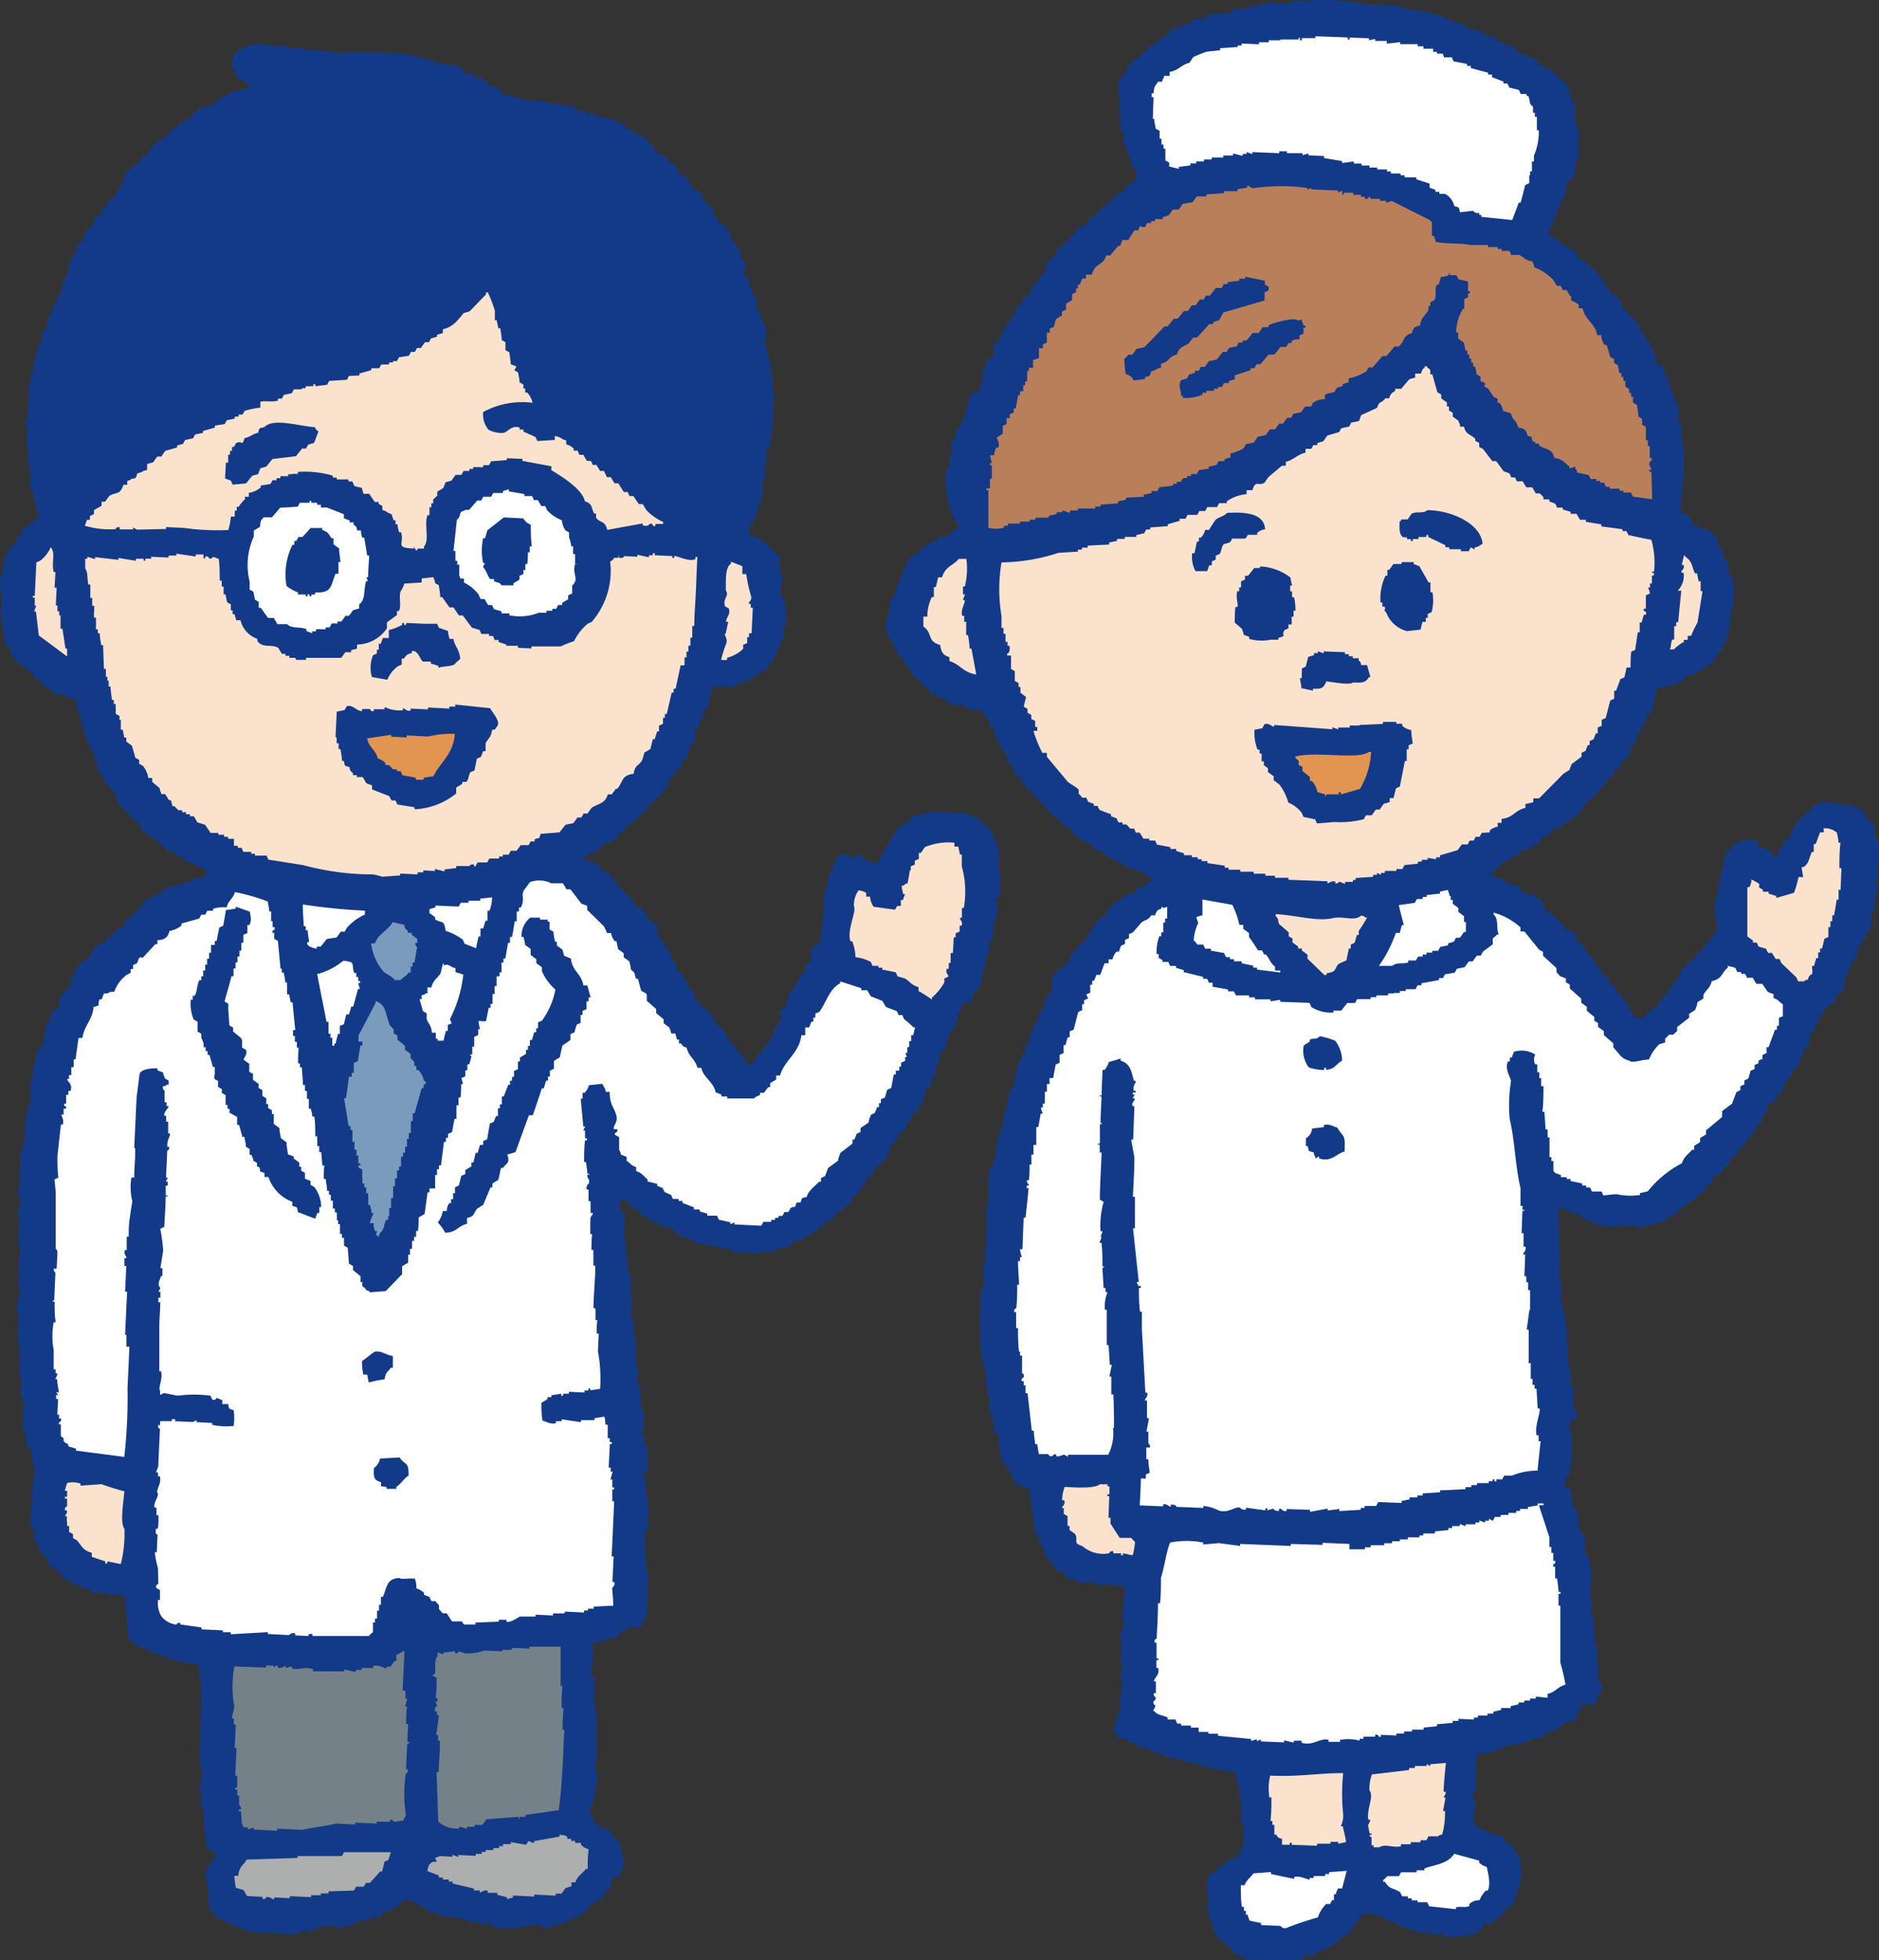
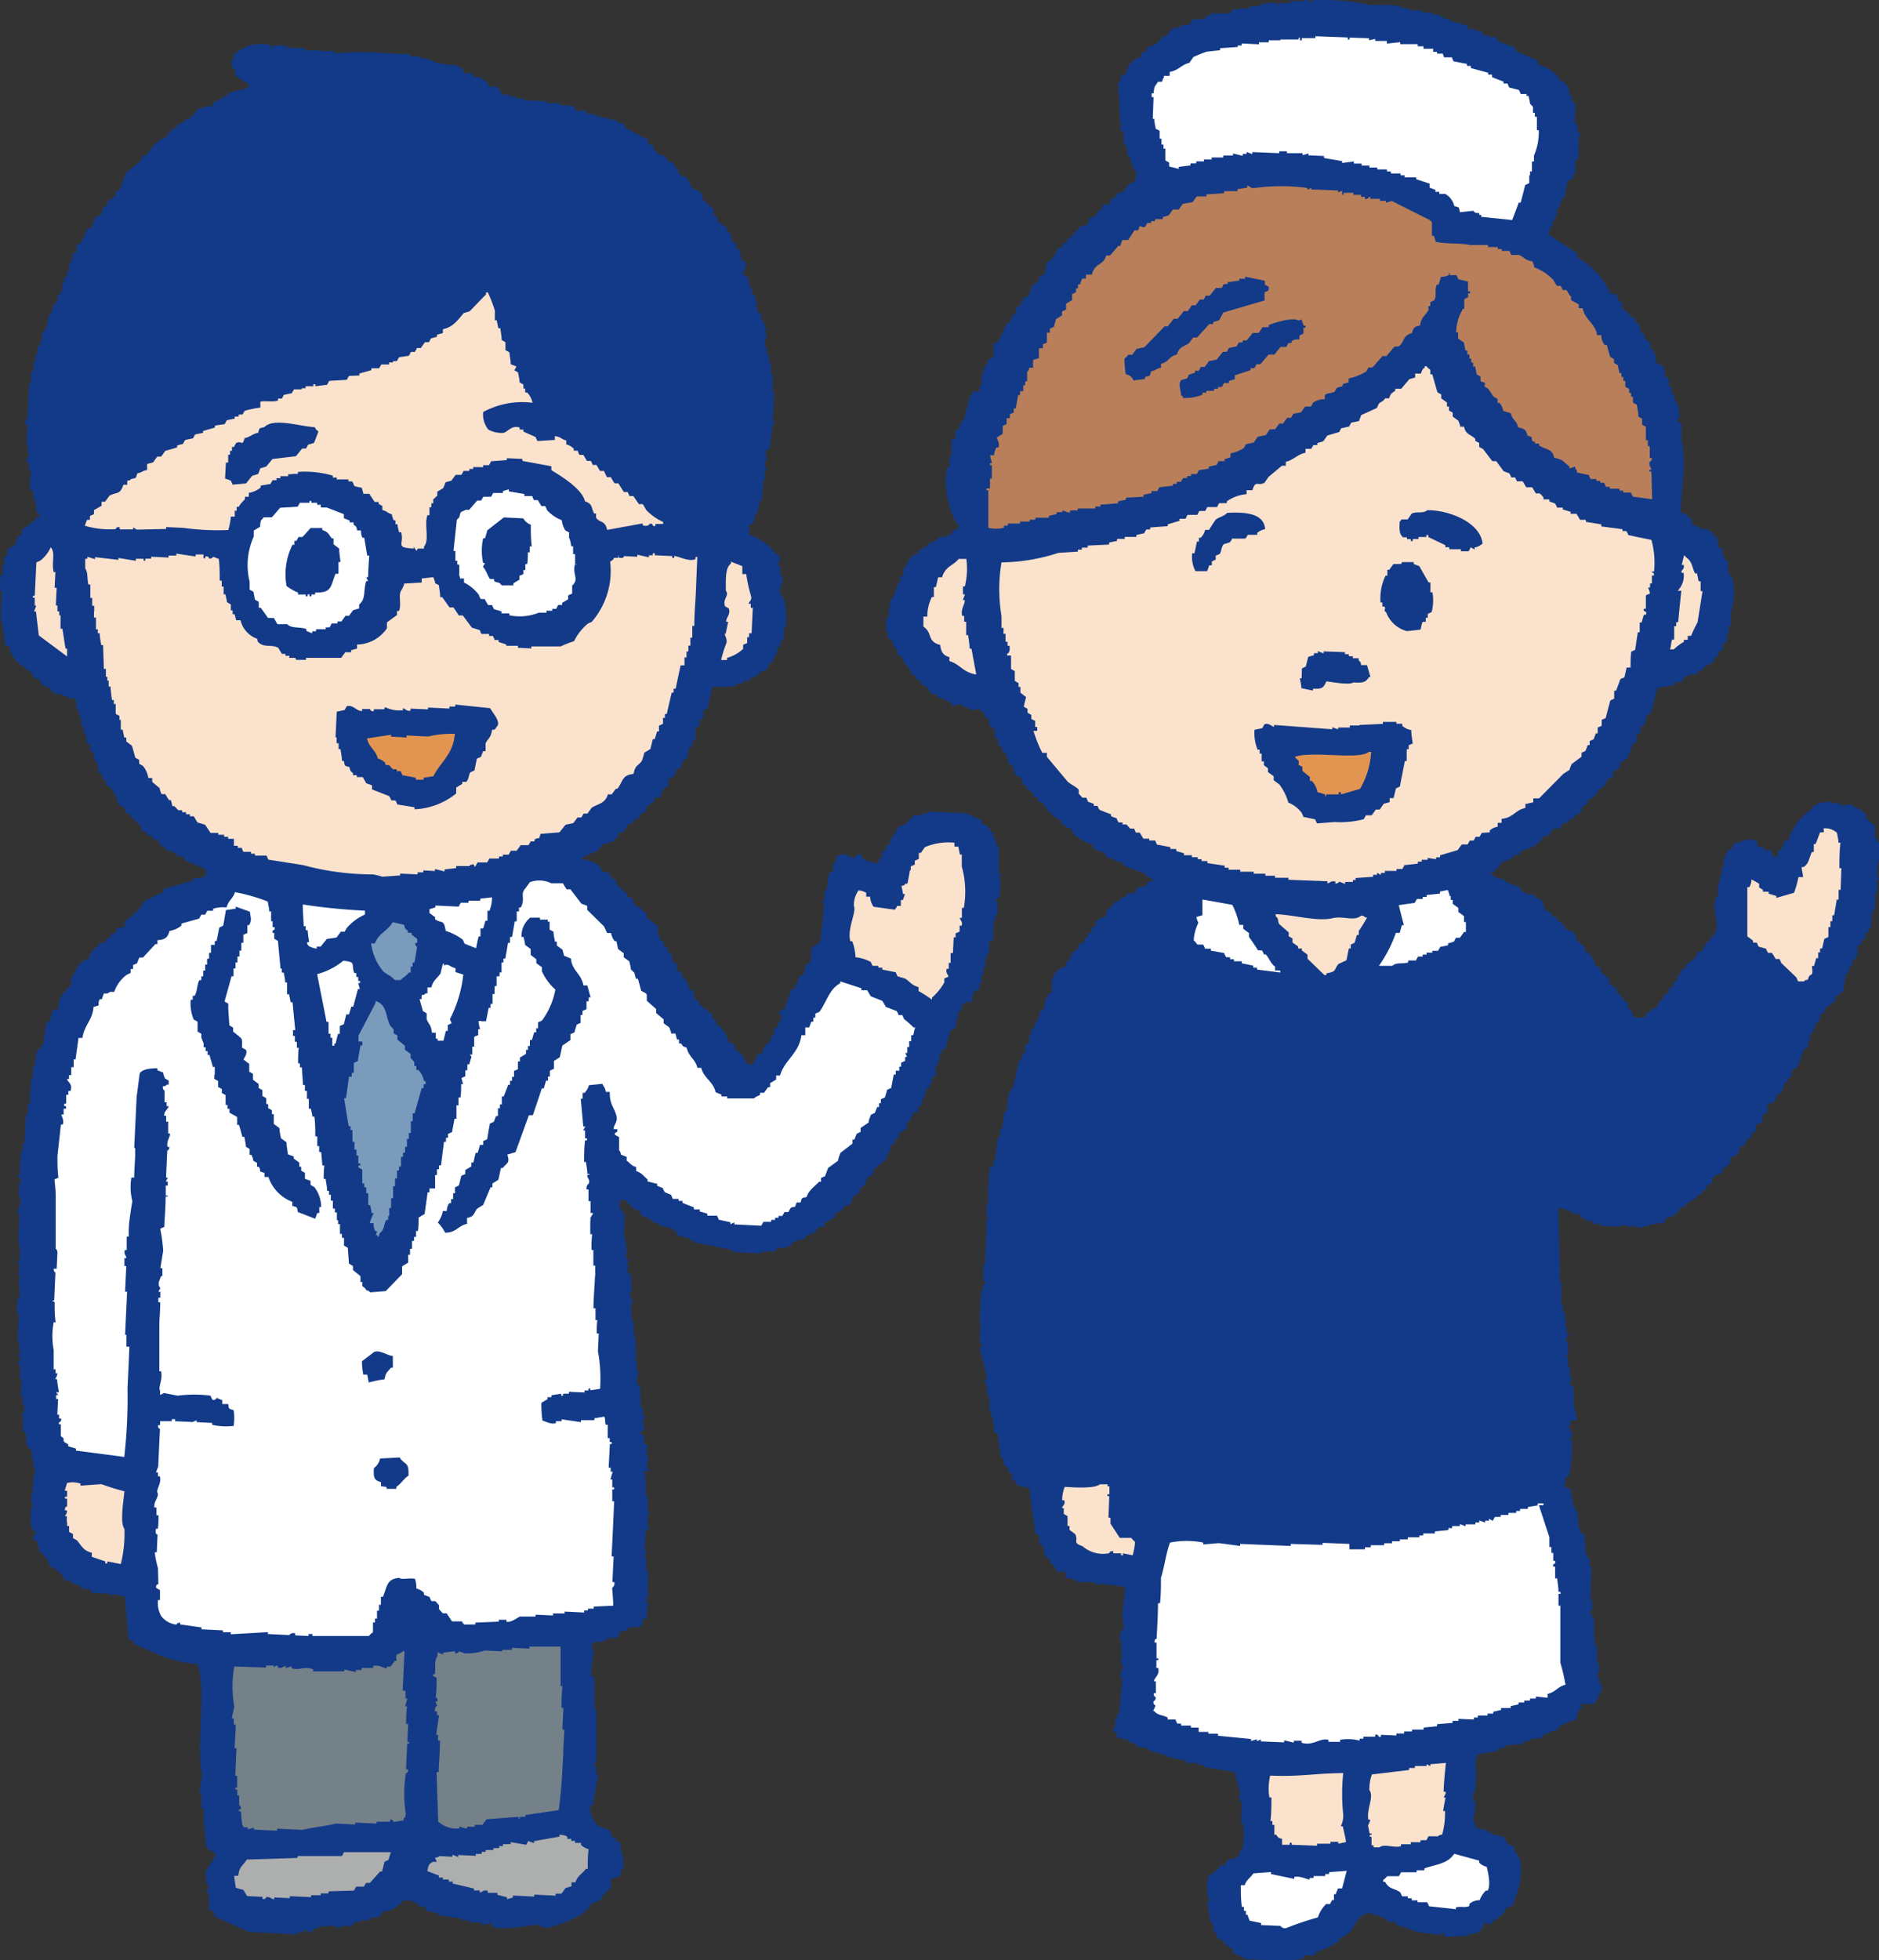
<svg xmlns="http://www.w3.org/2000/svg" viewBox="0 0 140 146">
  <rect x="0" y="0" width="140" height="146" fill="#333333" stroke="none" />
  <defs>
    <style>.cls-1{fill:#123a89;}.cls-1,.cls-2,.cls-3,.cls-4,.cls-5,.cls-6,.cls-7,.cls-8{fill-rule:evenodd;}.cls-2{fill:#fbe2cc;}.cls-3{fill:#fff;}.cls-4{fill:#e29451;}.cls-5{fill:#7b9bbc;}.cls-6{fill:#758188;}.cls-7{fill:#adaeae;}.cls-8{fill:#b87f5a;}</style>
  </defs>
  <title>top_clinic_img02</title>
  <g id="レイヤー_2" data-name="レイヤー 2">
    <g id="当院について">
      <path class="cls-1" d="M48.28,10.4c0,.1,0,.2,0,.3l.42.17c0,.09,0,.19,0,.29l.28.16a.66.66,0,0,1,0,.14l.58.18.27.45.28,0c.1.15.19.3.28.45h.14c0,.1,0,.2,0,.3l.27.3.29,0c.18.16.33.7.54.91l.43.16.27.31c0,.1,0,.2,0,.3l.83.77c0,.15,0,.29,0,.44l.29.16c0,.1,0,.2,0,.29l.71.48c0,.1,0,.19,0,.29l.29.16c0,.2.07.4.11.6l.29.15c0,.1,0,.2,0,.3l.29.16c0,.25.07.49.11.74l.28.16c.13.35-.14.71-.19.87l.42.32c0,.24.08.49.11.74h.15c0,.15,0,.3,0,.44l.28.16c0,.15,0,.3,0,.44h.15c-.06.14-.11.29-.17.43h.14a2.81,2.81,0,0,1,0,.29l.28.16c0,.15,0,.3,0,.44h.15a2.81,2.81,0,0,0,0,.29h.14c0,.1,0,.19,0,.29h.14l-.16.43h.14c0,.15,0,.29,0,.44H57c0,.19,0,.39,0,.58h.14l0,.59h.15l0,.59h.15c0,.29,0,.58,0,.88h.14a.76.76,0,0,1,0,.15l-.15.14h.15c0,.34,0,.68-.05,1h.14c0,.73-.06,1.46-.1,2.2h.15a.66.66,0,0,0,0,.14h-.14l-.24,1.9-.29.14c0,.24.07.49.11.74h-.15c-.11.36.12.55.11.74h-.14c0,.25,0,.49,0,.74h-.14c0,.49-.05,1-.07,1.46h-.14c-.07.34-.13.68-.2,1h-.14l-.18.73-.3.13,0,.73a4,4,0,0,1,2,1.42l.28.16c0,.14,0,.29,0,.44H58c0,.09,0,.19,0,.29h.14l0,.73h.14c.12.46-.21,1.08-.2,1.31h.14c0,.09,0,.19,0,.29h.14a6.07,6.07,0,0,1,.19,2.21h-.14c0,.34,0,.69-.05,1h-.14l-.18.58h-.14c0,.15,0,.3,0,.44h-.15c0,.09,0,.19,0,.29h-.14c0,.1,0,.2,0,.3h-.14a1.26,1.26,0,0,0-.32.57,1.66,1.66,0,0,0-.75.41v.14H56l-.16.29-.43,0a.71.71,0,0,0,0,.14l-.59.12v.15l-1.75.06-.36,1.6-.3.13,0,.59-.29.13c0,.15,0,.3,0,.44l-.3.14c0,.29,0,.58,0,.88h-.15c-.05.19-.11.39-.17.58h-.14c-.06.29-.13.58-.19.87h-.14a1.13,1.13,0,0,0-.33.72l-.29,0c-.13.82-.35.45-.61.86l0,.43-.29.14a1.66,1.66,0,0,0-.33.72l-.43,0a2.71,2.71,0,0,0,0,.29l-.6.41c0,.1,0,.2,0,.29l-.45.28-.15.29c-.34.23-.25-.17-.46.41h-.29c-.1.19-.21.38-.32.57l-.43.13c0,.1,0,.19,0,.29l-.29.13a.76.76,0,0,0,0,.15l-.88.25c-.11.14-.21.29-.31.43l-1.19.53c0,.05,0,.1,0,.15a2.56,2.56,0,0,1,1.29.5l.26.45.44,0a.76.76,0,0,1,0,.15c.29.28.09.29.56.47,0,.09,0,.19,0,.29l.83.77v.15l.42.17c0,.1,0,.19,0,.29l.27.31h.29v.15l.42.31c0,.1,0,.2,0,.29a9.42,9.42,0,0,0,.85.64c0,.24,0,.48,0,.73h.15c0,.1,0,.2,0,.3l.29.16c0,.09,0,.19,0,.29l.29.16c0,.1,0,.2,0,.29l.28.16.12.6.28.16c0,.15,0,.29,0,.44l.42.31c0,.1,0,.2,0,.3h.14a1.82,1.82,0,0,1,.4.9l.29,0c0,.24.07.49.11.74h.29c0,.1,0,.2,0,.29.32.27.65.52,1,.78,0,.1,0,.2,0,.3l.29.16c0,.1,0,.19,0,.29l.28.16a2.36,2.36,0,0,1,.67,1.21h.29a.76.76,0,0,1,0,.15h.15a.66.66,0,0,1,0,.14v.15l.56.47c.27.42.13.58.69.76a2.79,2.79,0,0,0,.47-.86l.29,0a1.93,1.93,0,0,1,.47-.86h.15c0-.1,0-.2,0-.29h.15c0-.1,0-.19,0-.29h.15c0-.15,0-.3,0-.44l.29-.14c0-.1,0-.19,0-.29h.14c0-.1,0-.2,0-.3h.14c0-.1,0-.2,0-.29H58c.26-.38-.12-.28.46-.42.16-.48.33-1,.5-1.44l.29-.13c0-.1,0-.2,0-.3h.14c.06-.19.12-.39.17-.58l.3-.13.18-.73.29-.13c.21-.41,0-.85.2-1.17l.6-.41c.09-.93.19-1.85.28-2.78,0,0-.19-.06-.13-.3h.14l0-.74h.15l.21-1.31.29-.13,0-.59h.14l.18-.58.73-.12a.81.81,0,0,0,0,.15l.57.18s.07-.4.45-.28l.13.3a2.93,2.93,0,0,0,1.15.35l.16-.43h.15c0-.14,0-.29,0-.43l.29-.14c0-.09,0-.19,0-.29l.29-.13c0-.1,0-.2,0-.3a3.88,3.88,0,0,0,.62-1c.69-.14.6-.38,1.05-.69,0,0,0-.1,0-.15l.72,0s0-.1,0-.15l.43,0c0-.05,0-.09,0-.14l2.89.13c.36.13.74.39,1.14.5,0,.1,0,.2,0,.29l.43.17c.09.15.18.3.26.45h.15c0,.15,0,.29,0,.44h.14l.12.59h.15c0,.68,0,1.37,0,2.06h.14a.76.76,0,0,1,0,.15l-.15.29h.14l-.06,1.32-.3.14v.14h.14c0,.34,0,.68,0,1h-.14c0,.15,0,.29,0,.44h-.15c0,.15,0,.29,0,.44H74c0,.35,0,.69,0,1l-.3.13c0,.3,0,.59,0,.88h-.14c0,.1,0,.19,0,.29h-.14l0,.74h-.15l0,.58h-.14l0,.58h-.14c0,.15,0,.29,0,.44l-.45.27-.18.73H72c-.18.16,0,.06-.3.13a1.05,1.05,0,0,1-.17.58h-.15l0,.58h-.14l0,.59-.44.27c-.12.44-.24.87-.35,1.31l-.3.13c0,.1,0,.2,0,.29h-.15l0,.58h-.14c0,.1,0,.19,0,.29h-.14c0,.25,0,.49,0,.74l-.29.13c0,.15,0,.29,0,.44h-.15c0,.09,0,.19,0,.29l-.3.13c0,.15,0,.29,0,.44h-.14c0,.1,0,.2,0,.3h-.14c0,.15,0,.29,0,.44l-.3.13c0,.15,0,.3,0,.44H68c0,.1,0,.2,0,.3h-.14c0,.1,0,.2,0,.29l-.3.14c0,.14,0,.29,0,.44l-.6.41a2.71,2.71,0,0,0,0,.29l-.3.14c0,.09,0,.19,0,.29l-.3.13c0,.15,0,.3,0,.44h-.15c0,.09,0,.19,0,.29h-.15a2.71,2.71,0,0,1,0,.29l-1,.84c0,.09,0,.19,0,.29l-.44.27-.18.58-.29.13-.17.44-.44.27-.18.58-.44.12c-.1.15-.2.29-.31.43h-.29c0,.14-.11.28-.16.43l-.75.41c0,.09,0,.19,0,.29H61l-.31.43-.28,0a.76.76,0,0,0,0,.15h-.29l-.16.28-.88.25-.16.29h-.29a.71.71,0,0,1,0,.14l-.72,0-.16.28-1,0a.66.66,0,0,0,0,.14l-2.17-.1v-.15l-2.87-.58s0-.09,0-.14l-.29,0a.71.71,0,0,1,0-.14l-.87-.19-.27-.45-.29,0a.66.66,0,0,0,0-.14l-.86-.19a.76.76,0,0,1,0-.15h-.29a4.22,4.22,0,0,0-1.13-.64c0-.1,0-.2,0-.3-.6-.11-.62-.35-1-.63a.76.76,0,0,0,0-.15l-.58,0a.76.76,0,0,1,0,.15h.15c-.05.2,0,0-.15.14l.12.44h.15c0,.1,0,.2,0,.29h.15c0,.49-.05,1-.07,1.47a6.76,6.76,0,0,1,.22,1.48H46.6l.12.45h.15a.76.76,0,0,0,0,.15h-.15c0,.15.09.3.13.45h-.15c.05.15.09.3.13.45H47c0,.44.06.88.08,1.33H46.9c.08.3.17.59.25.89H47s.07,1.26.09,1.33h.14c0,.34,0,.68,0,1h.14l-.16.28h.15c0,.49,0,1,.07,1.48h-.14s0,.1,0,.15h.15c0,.25,0,.49,0,.74h.15c-.06.29-.13.58-.19.88h.15c0,.1,0,.2,0,.29h.15c0,.54,0,1.08.07,1.62h.14l0,.59h.15c0,.25-.15.26-.16.29,0,.25.07.49.11.74,0,.09-.33.05-.3.28l.28.16,0,.59.29.16c-.06.14-.11.28-.17.43h.15a.76.76,0,0,0,0,.15c-.12.14-.19-.06-.15.14h.14c0,.1,0,.19,0,.29h.14c0,.2-.11-.06-.15.14s0,.39,0,.59h.14a.76.76,0,0,1,0,.15H48c0,.1,0,.2,0,.29h.15a.76.76,0,0,1,0,.15H48l.12.45c0,.34,0,.68,0,1h.14c0,.39,0,.78,0,1.17h.14a.76.76,0,0,1,0,.15h-.14c0,.34,0,.68,0,1h.14v.15H48.1c0,.54-.05,1.08-.07,1.62h.14c-.05.15-.11.29-.16.44h.14c0,.35,0,.69,0,1h.14c0,.54,0,1.07-.07,1.61h.14c0,.24-.15.25-.16.28l0,.59h.15s0,.09,0,.14h-.14c0,.34,0,.68-.05,1h-.29c0,.15,0,.29,0,.44h-.14a.76.76,0,0,0,0,.15l-.87,0-.16.28-.43,0L46,122l-.73,0v.15H45c0,.05,0,.09,0,.14l-.72,0s0,.1,0,.15H44.1c0,.15,0,.29,0,.44h.14c-.08.64-.15,1.27-.23,1.9l.28.16c0,.79,0,1.57,0,2.36h.14c0,1.08,0,2.16,0,3.24l0,.73s-.19,0-.16.28h.15l0,.59h.15c-.14.77-.27,1.55-.4,2.33H44c-.15.54.17.77.24,1.19.17.1.2.25.27.3.56.4.94,0,1.12.94h.29c0,.1,0,.2,0,.3h.29c0,.68.4,1.52.19,2.07h-.15c0,.15,0,.29,0,.44l-.73.26c0,.24,0,.49,0,.73h-.14c-.25.31-.48.4-.62.85-.4.07-.34.17-.74.26-.26.86-2.21,1.53-3.13,1.76-.47.11-.67-.24-1-.2s-2.53.45-3.2.14c-.05-.1-.09-.2-.13-.3a1.29,1.29,0,0,1-.74.11.61.61,0,0,0,0-.14l-.87,0a.76.76,0,0,0,0-.15l-.58,0s0-.1,0-.14l-1.73-.23v-.15l-.86-.19-.13-.3-.43,0v-.15a2.11,2.11,0,0,0-1.14-.34,2.56,2.56,0,0,1-1.2.82h-.29l-.31.42-.73.11v.15l-.72,0s0,.09,0,.14l-.43,0-.16.29-.87,0a.61.61,0,0,1,0,.14.37.37,0,0,1-.42-.16l-1.31.08a.76.76,0,0,0,0,.15l-.29,0-.16.29c-.14,0-.25-.25-.57-.17a.66.66,0,0,1,0,.14l-.43,0c0,.05,0,.1,0,.15l-3.62-.17-2.56-1.15-.12-.45h-.29c-.05-.38,0-.83-.08-1.33h-.15c0-.19.26-.23.17-.58h-.14c0-.29-.07-.58-.1-.88.16-.5.62-.9.79-1.43l-.71-.48c-.06-.64-.13-1.28-.2-1.92,0-.34,0-.68,0-1H15c0-.39,0-.78,0-1.17h-.14c.06-.43.13-.87.2-1.31-.48-2.45.36-6-.34-8.25a9.71,9.71,0,0,1-3.3-.89L10,122.46l-.13-.3-.29,0c-.09-1.08-.19-2.16-.28-3.24l-.87-.19v.14H8.27a.76.76,0,0,0,0-.15l-1.45-.07c0-.1-.08-.2-.13-.3l-.58,0s0-.1,0-.15l-.86-.34a.61.61,0,0,0,0-.14l-.43,0c0-.1-.09-.2-.13-.3a2.52,2.52,0,0,0-1-.78c-.12-.69-.37-.62-.68-1.06H2.91l0-.44H2.79c0-.1,0-.2,0-.29l-.28-.17c-.11-.3.14-.41.17-.57l-.28-.16c0-.1,0-.2,0-.3H2.28c0-.48,0-1,.07-1.46h.14s0-.1,0-.15H2.35c0-.29,0-.58,0-.88h.15l-.12-.44h.14a.61.61,0,0,1,0-.14H2.42l.21-1.31H2.48l0-.59H2.37c0-.19,0-.39,0-.58L2,107.67l-.09-1H1.73c0-.49-.05-1-.08-1.47H1.8l0-.59H1.68l0-.59H1.56c0-.44,0-.88.07-1.32H1.48c0-.35,0-.69.05-1H1.38c-.07-.35.17-.38.18-.58H1.41c0-.1,0-.2,0-.3h.15a.76.76,0,0,1,0-.15H1.43c0-.25,0-.49,0-.74H1.32c0-.69.06-1.37.1-2.06H1.27c0-.39,0-.78.05-1.18h.15c0-.49-.05-1-.08-1.47h.15a.71.71,0,0,1,0-.15H1.4c0-.34,0-.68.05-1H1.3a.76.76,0,0,0,0-.15h.14a3.68,3.68,0,0,0-.07-1.48l.09-2H1.33c-.08-.37.14-.53.18-.72s0-.39,0-.59H1.39a2.93,2.93,0,0,1,.21-1.31c-.06-.13-.29-.06-.28-.3h.15c0-.58.05-1.17.08-1.76h.14l0-.59h.14c0-.73.07-1.47.11-2.2h.14c0-.24,0-.49,0-.73h.14l.09-1.9h.14c0-.29,0-.58,0-.88h.15l0-.59h.14l-.13-.3h.14c0-.1,0-.2,0-.3s.22-.06.3-.27H3.07v-.15h.15c.07-.54.14-1.07.22-1.61L3.73,76l.18-.73.44-.12c.05-1.19.54-1.21,1-1.87l-.12-.44h.14c.3-.61.51-1.27,1.23-1.41a1.52,1.52,0,0,1,.77-1,.76.76,0,0,1,0-.15c.46-.26.34.28.59-.41l.29,0c0-.1,0-.2,0-.3.4-.09.32,0,.45-.42l.59-.11c0-.15,0-.3,0-.45a4,4,0,0,0,1.52-1.54c.59-.12.66-.46,1.33-.53,0-.09,0-.19,0-.29l2.2-.63c0-.05,0-.1,0-.15l.87-.1a.76.76,0,0,0,0-.15h.14l0-.44-1.57-.66-.13-.3-.44,0c0-.1-.08-.2-.13-.3l-.29,0a.61.61,0,0,0,0-.14l-.43,0c0-.1-.09-.2-.13-.3L12,63l-.27-.45h-.29c-.05-.1-.09-.2-.13-.3l-.29,0c-.05-.1-.09-.2-.13-.3h-.29c-.05-.15-.09-.3-.13-.45l-.83-.77v-.15H9.38c-.07-.44-.13-.49-.55-.62a2.69,2.69,0,0,0-.66-1.35l-.28-.16c0-.1,0-.2,0-.3L7.62,58c0-.1,0-.2,0-.3l-.28-.16c0-.25-.07-.49-.11-.74H7.09c0-.09,0-.19,0-.29H7c0-.14,0-.29,0-.44l-.28-.16c0-.14,0-.29,0-.44l-.28-.16,0-.58H6.32L6.2,54.1H6.06l0-.59H5.94c0-.15,0-.3,0-.44H5.82c0-.1,0-.2,0-.29H5.69c0-.2,0-.39,0-.59H5.57V52L5,52a.66.66,0,0,0,0-.14l-.29,0s0-.1,0-.14l-.58,0a.76.76,0,0,1,0-.15H3.86c0-.1-.09-.2-.13-.3L3.15,51l-.27-.45-.28,0-.27-.45c-.73-.58-1.48-.89-1.65-2H.39A13.28,13.28,0,0,0,.05,46l.09-2H0c0-.39,0-.79.05-1.18H.2l0-.73H.38l-.12-.59.3-.13c0-.15,0-.29,0-.44l.6-.41c.05-.2.11-.39.17-.58l.29-.14c0-.09,0-.19,0-.29l1.05-.83s0-.1,0-.15l.29,0c-.09-.45-.22-.33-.27-.46l0-.58H2.62c0-.1,0-.2,0-.29H2.49l0-.59-.28-.16L2.3,35H2.16l0-.59H2c-.08-.36.17-.38.17-.58H2.07l0-.73H2c0-.49,0-1,.07-1.47H1.88a.4.4,0,0,1,.17-.44l.12-2.64h.14c0-.29,0-.59,0-.88H2.5l0-.73h.15l0-.58h.14l0-.58H3c0-.14,0-.29,0-.44h.15c0-.19,0-.39,0-.59h.15c0-.1,0-.2,0-.29h.15c.06-.33.13-.67.19-1h.14L4,22.7h.15c0-.09,0-.19,0-.29h.15c0-.15,0-.3,0-.44H4.5c0-.09,0-.19,0-.29h.14l0-.59h.14c0-.15,0-.3,0-.44H5c0-.14,0-.29,0-.44h.14l0-.59h.14c0-.1,0-.19,0-.29h.14c0-.15,0-.3,0-.44l.3-.14,0-.58H6a5.85,5.85,0,0,0,.49-1.15h.29l.33-.86L7.54,16c0-.2.11-.39.17-.58l.3-.14c0-.09,0-.19,0-.29l.6-.41c0-.1,0-.2,0-.29l.3-.14c.16-.43.33-.86.5-1.3L10.48,12c.06-.14.11-.29.16-.43h.29a2.8,2.8,0,0,1,1.52-1.39c.12-.36.09-.24.31-.43,0-.05,0-.1,0-.15l.29,0c.1-.15.2-.29.31-.43l.29,0,.16-.29h.29c.2-.23.4-.47.61-.7s.33,0,.59-.27l.58,0c0-.1,0-.2,0-.3l.44-.12a.76.76,0,0,0,0-.15l.29,0s0-.1,0-.15h.29c0-.09.1-.19.16-.28l1.46-.37c0-.1,0-.2,0-.3a5.6,5.6,0,0,1-1-.63c0-.15,0-.29,0-.44h-.14a1.16,1.16,0,0,1-.11-.74h.14c0-.15,0-.29,0-.44h.15a2.81,2.81,0,0,1,2.64-.61.76.76,0,0,0,0,.15h.14a.71.71,0,0,0,0-.14l1,0v.15l1.44.07v.15l1.16,0V3.81l1,0a.76.76,0,0,0,0,.15h.14a21.09,21.09,0,0,1,3.63,0l1.88.09v.15l.72,0a.76.76,0,0,1,0,.15l.58,0a.71.71,0,0,1,0,.14l.44,0s0,.1,0,.15l1.16.2V4.85l.58,0V5h.29l.27.46.58,0c.05.1.09.21.13.3l.58,0V6h.29l.26.46.58,0,.41.61.58,0s0,.09,0,.14l.44,0a.81.81,0,0,0,0,.15L39,7.32s0,.09,0,.14l1.74.09a.71.71,0,0,1,0,.14l1,0a.76.76,0,0,0,0,.15l1,.05a2.71,2.71,0,0,1,.13.3.89.89,0,0,0,.73,0l.13.3.58,0a.61.61,0,0,1,0,.14l.44,0s0,.09,0,.14l.58,0c0,.05,0,.1,0,.15l.58,0a.76.76,0,0,1,0,.15l.58.17a2.71,2.71,0,0,0,.13.3Z" />
      <path class="cls-1" d="M21.35,5.89c0,.15,0,.29,0,.44l.43.17c0,.14.08.29.13.44H22c.14.22.1.37.11.74H22l0,.59a1.83,1.83,0,0,1-1.17.24c0,.05,0,.09,0,.14l-.72-.18-.15.29-.29,0a.76.76,0,0,0,0,.15h-.29a.61.61,0,0,1,0,.14L18.6,9a.76.76,0,0,1,0,.15l-.73.11v.14c-.18.17-.06,0-.16.29a3,3,0,0,0-1,.39l-.16.29-.43,0c-.1.14-.21.28-.31.43l-.29,0-.31.43-.29,0c0,.15-.11.29-.16.44a1.42,1.42,0,0,1-.74.25c0,.1,0,.2,0,.3h-.29c-.21.82-.86.88-1.09,1.71l-.29,0c-.18.1-.2.55-.32.72l-.45.27c0,.1,0,.2,0,.3h-.15c0,.1,0,.2,0,.29l-.3.14c-.06.19-.11.38-.17.58l-.3.13a2.38,2.38,0,0,0-.78,1.14l-.29,0a4.2,4.2,0,0,1-.34,1.16H8.87l-.46.56H8.27c0,.24,0,.48,0,.73H8.08c0,.15,0,.3,0,.44H7.92c0,.09,0,.19,0,.29H7.76c0,.15,0,.29,0,.44H7.6l0,.58H7.42c0,.09,0,.19,0,.29H7.27c0,.1,0,.2,0,.3L7,22.25l-.18.58H6.64l-.21,1.46H6.28c-.06.19-.11.39-.17.58H6c-.06.39-.13.77-.19,1.16l-.3.13c-.06.35-.13.68-.19,1H5.13l.13.3H5.12a2.81,2.81,0,0,0,0,.29l-.3.14-.06,1.17H4.61l.12.45-.29.13c-.1.24.2,1,.23,1.19l0,.58H4.5l.13.3a.25.25,0,0,0-.16.29h.15l-.06,1.17h.15c0,.15,0,.29,0,.44h.14c0,.34,0,.68,0,1h.15s0,.1,0,.15a.23.23,0,0,0-.15.28h.14c0,.34,0,.68,0,1H5l.12.45h.15c0-.1,0-.2,0-.3l.29,0c0-.93,1.52-1.48,1.86-2.56h.29l.91-1,.59-.12.16-.28.45-.28v-.14h.29c.11-.14.21-.28.31-.43l.29,0c.11-.14.21-.29.31-.43h.29c.06-.09.11-.19.16-.28h.29l.31-.42.73-.12.31-.42.44-.13c0-.05,0-.09,0-.14l1.32-.38s0-.1,0-.15l.29,0a.76.76,0,0,1,0-.15h.28a.66.66,0,0,0,0-.14l.88-.25a.76.76,0,0,0,0-.15l.43,0a.76.76,0,0,0,0-.15l.59-.12V28l.74-.12.15-.28.58,0,.16-.29.43,0a.76.76,0,0,0,0-.15l.29,0c0-.05,0-.1,0-.15l1.31-.23a.76.76,0,0,0,0-.15l.59-.12a.61.61,0,0,1,0-.14l1.46-.23.15-.28,1.9-.21a.61.61,0,0,1,0-.14l.88-.26a.71.71,0,0,1,0-.14l.87-.11c0-.05,0-.1,0-.14h.29v-.15l.44,0a.66.66,0,0,1,0-.14H28v-.15l.29,0,.16-.29.59-.12.15-.28.89-.26.15-.28h.29l.31-.42.45-.13.15-.29.44,0a2.69,2.69,0,0,1,.16-.29h.14l.16-.28h.29l.46-.56.44-.13c0-.1,0-.2,0-.29h.29c.17-.62.5-.49.76-.84l.18-.73.6-.41c0-.1,0-.2,0-.3h.15l1.35-4.05h.14c.5-.53,1-.57,1.45.07h.14l0,.74h.14c-.07.59-.15,1.17-.22,1.76h-.15c0,.88,0,1.76,0,2.64h.15c0,.15,0,.29,0,.44h.14c0,.49.06,1,.08,1.47h.15c0,.1,0,.2,0,.29H39c-.06.09-.11.19-.16.28H39c0,.1,0,.2,0,.29h.14c.08.5.15,1,.22,1.48l.29.16c0,.25.07.49.11.74l.42.31c0,.25.07.5.11.75l.28.16c0,.09,0,.19,0,.29l.28.16c0,.15.09.3.13.45h.14a1.17,1.17,0,0,1,.25.9h.29l.12.45.56.47c0,.09,0,.19,0,.29l.43.17.12.44.28.16c0,.1,0,.2,0,.3a2.91,2.91,0,0,1,1.12.93c0,.1.08.2.13.3l.29,0,.27.45h.29c0,.1.08.2.13.3l.42.17v.15l.43.16c0,.1,0,.2,0,.3a1.17,1.17,0,0,1,.57.32.66.66,0,0,0,0,.14l.29,0c.05.1.09.2.13.3h.15a2.88,2.88,0,0,0,.13.31l.57.17.41.61h.29l.13.3h.29c.13.21.27.41.4.61l.58.18.4.6.29,0V37c.35.34.6.76,1.11.94a2.71,2.71,0,0,1,0,.29l.42.32a.71.71,0,0,1,0,.14c.43.3.4-.24.56.47l.86.19c.08-.32.15-.26.16-.29,0-.24,0-.49,0-.73h.14c0-.73.07-1.46.11-2.19h.14a.61.61,0,0,1,0-.14H54.2c0-.05,0-.1,0-.15h.14a21.86,21.86,0,0,0,.14-2.93h.14a9.34,9.34,0,0,0,0-3.08c0-.54,0-1.08.08-1.62h-.15l0-.59h-.15l0-.58h-.14c0-.19,0-.39,0-.59h-.14c0-.15,0-.3,0-.44h-.15l0-.59H54c0-.1,0-.2,0-.3h-.14l0-.73h-.14c0-.25-.08-.5-.11-.74h-.15c0-.1,0-.19,0-.29h-.14c0-.15,0-.29,0-.44h-.15c0-.09,0-.19,0-.29l-.29-.16c0-.14,0-.29,0-.44h-.14c0-.14,0-.29,0-.43H52.7c0-.15,0-.3,0-.44h-.15c0-.1,0-.19,0-.29h-.15c0-.1,0-.2,0-.29l-.29-.16c0-.1,0-.2,0-.3H52c0-.1,0-.2,0-.3l-.27-.3c0-.1,0-.2,0-.3l-.28-.16a2.71,2.71,0,0,0,0-.29l-.42-.31,0-.3-.29-.16c0-.1,0-.19,0-.29l-.56-.47c0-.1,0-.2,0-.29l-1.25-1.24c0-.09,0-.19,0-.29h-.15l-.13-.3H48.5l-.12-.45c-.47-.14-.67-.49-1-.78v-.15L47,13.43,46.71,13l-.58-.17-.4-.61-.43,0V12L45,12s0-.1,0-.15l-.57-.17v-.15l-.43,0a.66.66,0,0,1,0-.14l-.29,0v-.14l-.29,0c0-.1-.08-.2-.13-.3H43c0-.05,0-.1,0-.15l-.72,0v-.15l-.58,0a.66.66,0,0,0,0-.14l-.87,0s0-.1,0-.15l-.87,0A.76.76,0,0,1,40,10l-1,0a.71.71,0,0,0,0-.14c-.36-.09-1.05.3-1.6.07V9.74l-.57-.18c0-.09-.09-.19-.14-.29L36.3,9.1l-.12-.6-1-.78-.44,0a.71.71,0,0,0,0-.14l-.29,0s0-.1,0-.14l-.58,0s0-.1,0-.15l-.58,0V7.05l-.72,0a.66.66,0,0,1,0-.14l-.87,0a.71.71,0,0,1,0-.14l-.73,0s0-.09,0-.14l-.44,0a.76.76,0,0,0,0-.15l-.72,0V6.15l-2-.1a.76.76,0,0,0,0,.15c-.1,0-.37-.26-.72-.18v.14L26,6.11s0,.1,0,.14l-.86-.18a.76.76,0,0,1,0,.15l-1.3-.07s0,.1,0,.15l-.72-.18v.15h-.15a.76.76,0,0,0,0-.15Z" />
      <path class="cls-2" d="M33,24.52c0,.09,0,.19,0,.29l-.44.12v.15l-.45.13-.15.28h-.29c-.11.14-.21.28-.31.43l-.29,0-.16.29-.29,0a2.69,2.69,0,0,1-.16.29l-.73.11-.16.29-.29,0V27h-.29a.71.71,0,0,0,0,.15c-.19,0-.39,0-.58,0l-.16.28-.58,0v.14l-.89.25v.15L26,28l-.16.29-1.31.08-.16.29-.88.11a.76.76,0,0,0,0-.15h-.14a.76.76,0,0,0,0,.15l-.58,0a.76.76,0,0,1,0,.15l-.29,0V29l-.58,0-.16.29-.59.12-.15.28h-.29a.76.76,0,0,0,0,.15c-.37.12-1,0-1.31.08,0,.15,0,.3,0,.44a7.58,7.58,0,0,0-1.17.24l-.16.28h-.29c0,.05,0,.1,0,.15l-.29,0v.15l-.59.12-.16.29-.73.11a.76.76,0,0,1,0,.15l-.88.25v.14l-.59.12-.16.29-.58.12a2.69,2.69,0,0,0-.16.29l-.44.12a.76.76,0,0,0,0,.15l-.88.25c-.11.14-.21.29-.31.43l-.29,0c-.11.14-.21.28-.31.43l-.45.12c0,.15,0,.3,0,.45-.4.07-.33.17-.73.25-.13.4-.06.33-.46.42-.17.16,0,.06-.29.13,0,.1,0,.2,0,.3l-.29,0c-.25.8-.52.5-1.05.83-.1.15-.21.29-.31.43H7.57c0,.1,0,.2,0,.3L7,38c0,.1,0,.2,0,.3l-.3.13c0,.09,0,.19,0,.29H6.48c-.05.15-.11.29-.16.44a6.41,6.41,0,0,0,2.31.25s0-.19.29-.13v.15l1,0a.66.66,0,0,1,0-.14l.28.16,2.18-.05a.71.71,0,0,1,0-.14l1.3.06a18.35,18.35,0,0,0,3.33.16,4.9,4.9,0,0,0,.19-1h.29c0-.14,0-.29,0-.44h.15a2.81,2.81,0,0,1,0-.29h.14a2.85,2.85,0,0,1,.47-.56V37h.29c0-.09,0-.19,0-.29a1.75,1.75,0,0,0,.88-.4.71.71,0,0,0,0-.14l.73-.12c.06-.09.11-.19.16-.28h.29s0-.09,0-.15l.29,0v-.15l.58,0a.76.76,0,0,0,0-.15l.29,0V35.3l.44,0a.76.76,0,0,1,0-.15,7.43,7.43,0,0,1,2.6.28.61.61,0,0,0,0,.14l.29,0s0,.09,0,.14l.87,0a.76.76,0,0,1,0,.15h.29c.05.1.09.2.13.3s.47.13.58.18l.12.44.43,0,.41.61.29,0v.14l.28.16c0,.1,0,.2,0,.3.4.11.32.2.71.32,0,.15.09.3.13.45h.14c0,.1,0,.2,0,.29h.15c0,.2.07.4.11.59h.15c.28.88-.52,1.15.95,1.22a.76.76,0,0,0,0-.15L31,41c.2,0,0-.07.15-.14l.44,0v-.15c.43-.47,0-1.63.26-2.34H32l0-.59h.14c0-.1,0-.2,0-.29h.14c0-.09,0-.19,0-.29l.3-.28c0-.1,0-.2,0-.29l.45-.28c.06-.14.11-.28.17-.43l.44-.12c.1-.15.2-.29.31-.43l.43,0,.16-.29.43,0a.81.81,0,0,0,0-.15h.29a.61.61,0,0,1,0-.14L36,34.8a.76.76,0,0,0,0-.15l.43,0a2.69,2.69,0,0,0,.16-.29l1.17-.09v-.14l1.16.05a.76.76,0,0,1,0,.15l2.16.4c0,.09,0,.19,0,.29.75.45,2.32,1.42,2.5,2.32.6.2.44.44.69.91h.14c0,.1,0,.2,0,.3.28.44.66.16.83.92L47.82,39c.2,0-.06.11.14.15.37.08.44-.13.44-.13.28-.05.19.09.28.16h.15v-.15l.58,0s0-.1,0-.15A4.12,4.12,0,0,1,48.16,38l-.27-.45-.29,0-.41-.6-.29,0-.13-.3h-.29L46.07,36h-.28c-.1-.15-.19-.3-.28-.46h-.29L45,35.08l-.29,0-.27-.45h-.29c0-.1-.09-.2-.13-.3l-.29,0-.27-.45h-.29c-.05-.1-.09-.21-.13-.31h-.29v-.14a1.1,1.1,0,0,0-.56-.33c0-.09,0-.19,0-.29-.46-.13-.3-.23-.85-.33,0,.09,0,.19,0,.29l-1.3.08-.14-.3L39,32.15V32h-.28v-.15c-.57-.21-.88.3-1.18.39A2,2,0,0,1,36.39,32,1.78,1.78,0,0,1,36,30.69,6.13,6.13,0,0,1,39.68,30a1.63,1.63,0,0,0-.4-.76h-.15c0-.1,0-.2,0-.3H39c0-.1,0-.2,0-.29l-.29-.17c0-.24-.07-.49-.11-.74l-.28-.16.16-.28-.43-.17c0-.3-.07-.59-.1-.89l-.29-.16,0-.59-.28-.16c0-.29-.07-.59-.1-.88h-.15l-.12-.59h-.14l0-.73a11.44,11.44,0,0,0-.52-1.35h-.14c0,.05,0,.1,0,.15l-1.22,1.26-.44.13C34.15,23.79,33.77,24.37,33,24.52Z" />
      <path class="cls-1" d="M18.23,32.63c.46-.09.54-.3,1-.39.12-.4.06-.33.46-.42.67-.72,2.61-.07,3.77,0a.55.55,0,0,0,.27.31l-.33.86-.44.13-.16.29-.29,0-.46.57-1.75.21-.46.56-.44.13c-.06.15-.11.29-.17.43l-.44.13-.46.57-1,.09-.13-.3-.43-.16.06-1.18H17l0-.59h.14c0-.1,0-.19,0-.29h.14a2.81,2.81,0,0,0,0-.29h.15l.16-.29C18.08,32.77,18,33.32,18.23,32.63Z" />
      <path class="cls-3" d="M34.28,43.09h.29c0,.1,0,.2,0,.3a3.08,3.08,0,0,1,1.12.93c0,.1.08.2.13.3l.29,0c.08.15.17.3.26.45l.29,0,.14.3.57.17v.15c.19,0,.39,0,.58,0a.71.71,0,0,1,0,.14,3.82,3.82,0,0,0,2.19-.19l.58,0a.76.76,0,0,1,0-.15l.43,0a.61.61,0,0,1,0-.14h.29l.15-.29.29,0a.76.76,0,0,0,0-.15l.45-.27c0-.1,0-.2,0-.29l.3-.14,0-.59c.55-.51,0-.79.21-1.6H43A.71.71,0,0,1,43,42h-.15c0-.24,0-.49,0-.73h-.15l0-.58h-.15c0-.2-.07-.4-.11-.59H42.4c0-.15,0-.29,0-.44l-.28-.16a1.71,1.71,0,0,1-.26-.75A2.92,2.92,0,0,1,40.76,38l-.13-.3h-.29l-.27-.45-.29,0-.13-.3-.58,0a.76.76,0,0,1,0-.15l-1.16-.2a.76.76,0,0,0,0-.15l-.44.13a.71.71,0,0,1,0,.14l-.72,0-.16.28-.58,0c-.05.09-.1.19-.16.28h-.29l-.61.7h-.29V38l-.3.13c-.18.23,0,.34-.32.57-.08.78-.17,1.56-.25,2.34h.14l0,.73h.14c0,.1,0,.19,0,.29h.15c0,.24,0,.49,0,.73C34.15,42.8,34.24,42.79,34.28,43.09Z" />
      <path class="cls-3" d="M26.9,39.51l-.29,0c-.07-.37-.06-.24-.27-.45a.76.76,0,0,0,0-.15h-.29c0-.05,0-.1,0-.14l-.43-.17c0-.1,0-.2,0-.3l-1.28-.5-.43,0V37.6h-.28v-.15l-.43,0v-.14h-.14a.61.61,0,0,1,0,.14l-.72,0-.16.29-1.31.08-.61.71-.58,0c-.2.07,0,.07-.15.14s-.13.51-.17.58l-.45.27c0,.15,0,.29,0,.44a5.16,5.16,0,0,0-.31,3.37c0,.19,0,.39,0,.59l.28.15.12.6.28.16c0,.14,0,.29,0,.44h.15l.54.76.43,0,.27.46.73,0c.32.35.91.17,1.43.37a.66.66,0,0,1,0,.14l.43.17a.76.76,0,0,0,0-.15l.29,0a.76.76,0,0,1,0-.15l.72,0a.71.71,0,0,1,0-.14h.29l.15-.29.44,0a.76.76,0,0,1,0-.15h.29l.3-.42H26l.31-.42.45-.13a2.81,2.81,0,0,1,0-.29c.51-.42.3-1,.52-1.74h.14l-.13-.3h.14c0-.54.05-1.07.08-1.61h-.15c-.07-.44-.15-.89-.22-1.33H27A1.18,1.18,0,0,1,26.9,39.51Z" />
      <path class="cls-1" d="M37.54,38.54l1.45.07a1,1,0,0,0,.56.47c0,.54,0,1.08.07,1.62h-.15c0,.15,0,.3,0,.44h-.14c0,.29,0,.58-.05.88h-.14c0,.15,0,.29,0,.44H39c0,.1,0,.2,0,.3l-.3.13a2.81,2.81,0,0,1,0,.29l-.45.27v.15l-.87,0c-.24-.31-.28-.14-.57-.32a.76.76,0,0,0,0-.15h-.29c-.15-.13-.31-.7-.54-.91.06-.09.11-.19.16-.28h-.14A4.24,4.24,0,0,1,36,40.09h.14c.06-.2.12-.39.17-.59Z" />
      <path class="cls-1" d="M23.14,39.33l.87,0c0,.05,0,.1,0,.15.44.13.48.31.7.62h.14c0,.15,0,.3,0,.44l.42.32c0,.34.07.69.1,1h-.15c0,.3,0,.59,0,.88H25c-.38.91-.24,1.44-1.52,1.39v.15H23.2c0,.05,0,.09,0,.14h-.14v-.15h-.14s0,.1,0,.15h-.14v-.14l-.58,0a.76.76,0,0,0,0-.15,3.53,3.53,0,0,1-.85-.48,4.94,4.94,0,0,1,.44-3.07h.14c0-.1,0-.19,0-.29h.15l.16-.29h.29C22.73,39.8,22.93,39.56,23.14,39.33Z" />
      <path class="cls-2" d="M42.77,47.76a8,8,0,0,0-1,.39l-2.18,0c0,.05,0,.1,0,.15l-1-.05a.76.76,0,0,1,0-.15l-.87,0V48l-.57-.18c0-.05,0-.1,0-.15h-.29l-.13-.3h-.29v-.15l-.57,0c-.05-.1-.09-.2-.13-.29l-.58-.18-.68-.91-.29,0c-.14-.2-.27-.41-.41-.6l-.29,0-.54-.76h-.15c0-.29-.07-.59-.1-.89l-.28-.15c0-.15-.09-.3-.13-.45l-.87.1c0,.1,0,.2,0,.3l-1.31.08c0,.15-.11.29-.16.43-.33.36,0,1.09-.22,1.61h-.15c0,.1,0,.2,0,.3l-.75.55c0,.14,0,.29,0,.44a2.75,2.75,0,0,1-2.23,1.21c0,.1,0,.2,0,.3l-.44.12a.76.76,0,0,1,0,.15l-.43,0-.31.42-.44,0V49l-2.18,0s0,.1,0,.15l-.72,0A.76.76,0,0,1,22,49l-.44,0c0-.05,0-.1,0-.15h-.29a.76.76,0,0,1,0-.15H21l-.27-.45c-.49-.27-1,0-1.44-.37-.15-.17-.06,0-.13-.3a1.94,1.94,0,0,1-1.24-1.38H17.6l-.12-.45h-.15a2.71,2.71,0,0,0,0-.29H17.2c0-.14,0-.29,0-.44l-.28-.16-.12-.59h-.14c0-.19,0-.39,0-.58h-.14c0-.15,0-.29,0-.44h-.15c0-.53,0-1.08-.07-1.62l-.42-.16a.26.26,0,0,1-.3.13s0-.18-.28-.16a.71.71,0,0,0,0,.14h-.14V41.3l-.58,0v.15l-1.44-.21a.66.66,0,0,0,0,.14l-.58,0s0,.1,0,.15l-1.3-.06a.61.61,0,0,1,0,.14l-.43,0s0,.1,0,.15H10.7v-.14l-.58,0v.15l-1.3-.21a.61.61,0,0,1,0,.14L7.08,41.5s0,.1,0,.15l-.57-.18c0,.05,0,.1,0,.15H6.35c0,.25,0,.49,0,.73.23.3.12.79.24,1.19h.14c0,.34,0,.69,0,1h.14l0,.58h.15c0,.14,0,.29,0,.44H7c0,.15,0,.3,0,.44h.15c0,.29,0,.59,0,.88h.14c0,.1,0,.19,0,.29h.14c0,.29.07.59.11.88h.14l.06,1.77h.15l0,.59H8c0,.1,0,.19,0,.29H8.1c0,.14,0,.29,0,.44h.14c0,.34.07.68.1,1h.14c0,.1,0,.2,0,.3h.14l0,.73.28.16c0,.1,0,.19,0,.29H9l0,.73h.14l.12.59h.15c0,.1,0,.19,0,.29l.42.32c.09.29.17.59.25.89l.29.16c0,.1,0,.2,0,.29l.28.16a1.82,1.82,0,0,1,.4.9l.29,0c0,.09,0,.19,0,.29l.56.47c0,.15.09.3.13.44l.28,0,.28.45h.14l.12.45H13l.28.3.29,0c0,.05,0,.1,0,.15h.29a.76.76,0,0,1,0,.15h.29v.15h.29l.27.46.57.17.41.61.58,0a.61.61,0,0,0,0,.14l.43,0v.15H17a.76.76,0,0,0,0,.15l.43,0V63l.29,0a.76.76,0,0,0,0,.15H18l.13.3.58,0c0,.05,0,.09,0,.14l.29,0v.14l.86,0c.05.1.09.2.13.3l2.6.41a19.83,19.83,0,0,0,5.19.69,4.18,4.18,0,0,1,.72.18V65.3l1.31-.09a.71.71,0,0,0,0-.14l1.3.06s0-.1,0-.15l.43,0v-.15l.87.05a.76.76,0,0,1,0-.15l.71.18c0-.05,0-.1,0-.15l.87-.1a.76.76,0,0,0,0-.15l1,0s0-.12.29-.13c.13.11-.06.2.14.15l.16-.29.72,0,.16-.29.72,0a.76.76,0,0,0,0-.15h.29a.66.66,0,0,1,0-.14l.43,0,.16-.29.43,0,.31-.42.58,0c.06-.09.11-.19.16-.28h.29s0-.1,0-.14c.41-.24.26.15.45-.42L41.68,62l.46-.57.58-.12.31-.42h.29l.16-.29.29,0,.31-.43c.5-.32,1-.3,1.21-1h.29l.31-.42H46c.45-.58.31-1,1.21-1.11.12-.71.35-.55.63-1,.06-.19.12-.39.17-.58l.45-.27.18-.73h.14l.18-.58h.14c0-.14,0-.29,0-.43l.3-.14c0-.14,0-.29,0-.44h.14c0-.1,0-.2,0-.29h.14c.12-.53.24-1.06.37-1.59h.14c0-.1,0-.19,0-.29h.15c.12-.58.25-1.16.37-1.74H51c0-.2,0-.39,0-.59h.15c0-.15,0-.3,0-.44h.14c0-.14,0-.29,0-.44h.15l0-.59h.14c0-.29,0-.59,0-.88h.15c0-.74.06-1.47.1-2.2s.07-1.83.13-2.93h-.14c0,.05,0,.1,0,.15-.46.24-1.28-.22-1.58-.23a.76.76,0,0,0,0,.15h-.15a.61.61,0,0,0,0-.14l-1.3-.06a.76.76,0,0,1,0-.15h-.15s0,.1,0,.15l-.29,0v.15l-.86-.19a.76.76,0,0,0,0,.15l-1-.05s0,.19-.3.13.06-.17-.14-.15c0,0,0,.1,0,.15l-.29,0c-.12.19-.1.17-.3.28a5.79,5.79,0,0,1-1.37,4.49l-.29.13A4,4,0,0,0,42.77,47.76Z" />
      <path class="cls-2" d="M53.73,49.16l.44,0V49a2.76,2.76,0,0,0,1.2-.67c0-.1,0-.2,0-.3l.3-.13c0-.15,0-.29,0-.44h.14c0-.1,0-.2,0-.29H56l.09-1.9h-.15c0-.1,0-.2,0-.29h-.15c0-.2.25-.23.17-.58a10.72,10.72,0,0,1-.36-1.64h-.29l0-.59-.85-.33s0,.1,0,.15c-.45.28-.37,1.3-.38,2,.29.4-.25.57-.06,1.17l.28.16c.16.46-.23.7-.19,1h.15c-.07.3-.13.59-.19.88H54c0,.18.22.39.11.74A7.7,7.7,0,0,0,53.73,49.16Z" />
      <path class="cls-2" d="M3.78,40.76a2.55,2.55,0,0,1-.78,1l-.29.13-.12,2.49H2.45a.66.66,0,0,0,0,.14h.14c0,.2,0,.39,0,.59H2.7c-.05.15-.11.29-.16.44h.14l.21,1.78L5,48.9l0-.59H4.88c-.08-.49-.15-1-.23-1.48H4.51c0-.35,0-.69,0-1H4.41c0-.09,0-.19,0-.29H4.28c0-.14,0-.29,0-.44H4.16l.06-1.32H4.07l.06-1.17H4C3.82,41.82,4.16,41.21,3.78,40.76Z" />
-       <path class="cls-1" d="M33.38,47c0,.19.07.39.11.59h.29c.12.61.46.77.51,1.5a2.76,2.76,0,0,0-.45.42c-.31.14-.86.11-1.17.23v-.14l-.57-.18c0-.05,0-.09,0-.14l-.58,0c-.23-.14-.37-.89-.84-.78v.15c-.41.09-.38.16-.6.41h-.15c0,.14,0,.29,0,.44l-.29.13a2.34,2.34,0,0,0-.78,1l-1.15-.2a2.5,2.5,0,0,1,.08-1.62l.29-.13c0-.1,0-.19,0-.29h.14c0-.15,0-.3,0-.44h.15c.05-.14.11-.28.16-.43l.44,0c0-.19,0-.39,0-.59a3.92,3.92,0,0,0,1-.39.71.71,0,0,1,0-.14h.14s0,.1,0,.15h.15v-.15l1.31.06,1,0,.13.3Z" />
      <path class="cls-1" d="M36.66,54.37c-.08.61-.31.63-.48,1l0,.58H36c-.06.14-.11.29-.17.43l-.3.13-.18.88-.3.13c-.14.2-.12.57-.32.72l-.29,0c0,.05,0,.1,0,.15l-.45.27c0,.15,0,.3,0,.44a5.25,5.25,0,0,1-3.1,1.18c0-.05,0-.1,0-.15l-1.3-.21c0-.1-.08-.2-.13-.3h-.29L29,59.3l-1.28-.5c0-.1,0-.2,0-.3l-.43-.16-.26-.46-.44,0a.61.61,0,0,1,0-.14l-.29,0v-.15c-.21-.2-.18-.08-.26-.45-.4-.12-.33-.05-.42-.46h-.14c0-.29-.07-.59-.11-.88h-.14c0-.15,0-.3,0-.44h-.15l0-.44H25l.09-1.91.58-.12c.06-.09.11-.19.16-.28.47-.16.73.38,1.15.35v-.15l.58,0a.24.24,0,0,0,.29.16v-.14l.73,0c.2,0-.06-.13.15-.14a2.37,2.37,0,0,0,1.29.21.71.71,0,0,0,0-.14c.18,0,.23.24.57.17a.76.76,0,0,0,0-.15l1.3.06a.61.61,0,0,0,0-.14l1.59.08s0-.1,0-.15l.44,0v-.15l2.6.27c.2.37.8,1,.52,1.35S37,54.29,36.66,54.37Z" />
      <path class="cls-4" d="M27.35,55c.13.69.65.85.8,1.5a1.23,1.23,0,0,1,.56.33v.14L29,57l.27.3.29,0a.66.66,0,0,1,0,.14l.29,0c.05.1.09.2.13.3l1,.19a.76.76,0,0,1,0,.15l.58,0a.76.76,0,0,0,0-.15l.73-.11c.54-1.08,1.48-1.62,1.6-3.16a7.55,7.55,0,0,0-2,.2l-1.59-.08a.76.76,0,0,0,0,.15l-1.16-.06s0-.1,0-.14Z" />
      <path class="cls-2" d="M67.17,66l.12.6h.14c-.05.15-.11.29-.16.44h-.15c0,.15,0,.3,0,.44h-.29c0,.09-.1.19-.16.28l-1.58-.22a1.41,1.41,0,0,1-.26-.75h-.29c0-.1,0-.2,0-.29a1.42,1.42,0,0,0-.57-.18,1.9,1.9,0,0,0-.35,1.16c.22.43-.53,1.74-.26,2.63h.14a3.7,3.7,0,0,1,.24,1.19,3.05,3.05,0,0,1,1.14.35l.13.29.44,0a.71.71,0,0,0,0,.14l.29,0a.66.66,0,0,0,0,.14l1,.2.13.3.57.17c.38.24.44.47,1,.64,0,.1,0,.19,0,.29a9.19,9.19,0,0,1,1,.64.76.76,0,0,1,0-.15,4.42,4.42,0,0,0,.92-1.13c0-.1,0-.2,0-.3l.3-.13c0-.18-.23-.26-.12-.59h.15c0-.14,0-.29,0-.44h.14c0-.24,0-.49,0-.73H71l.06-1.17h.14c0-.1,0-.2,0-.3l.3-.13c0-.14,0-.29,0-.44h.15c.11-.34-.15-.4-.12-.59h.14c0-.24,0-.48,0-.73h.14a6.91,6.91,0,0,0-.15-3.09c0-.3,0-.59,0-.89h-.14l-.12-.59-.29,0c0-.1,0-.19,0-.29a4.5,4.5,0,0,0-2.2.33l-.3.43h-.15c0,.15,0,.3,0,.45l-.3.13c0,.09,0,.19,0,.29l-.3.13c0,.1,0,.2,0,.29H67.8c-.06.34-.12.68-.19,1h-.14C67.3,66,67.46,65.89,67.17,66Z" />
      <path class="cls-3" d="M35.65,76.07a3.3,3.3,0,0,0,.12.59h-.14c0,.14,0,.29,0,.44l-.3.13c0,.25,0,.49,0,.73h-.14l0,.59H35l.13.15c-.05.19-.11.38-.17.58h-.14c0,.15,0,.3,0,.44h-.15c0,.15,0,.3,0,.45l-.29.13.12.45h-.14c0,.34,0,.68-.05,1h-.15c0,.19,0,.39,0,.58h-.15c0,.34,0,.68,0,1h-.14c-.07.34-.13.68-.19,1l-.3.13c0,.1,0,.19,0,.29h-.15c0,.1,0,.2,0,.3h-.15c-.07.58-.15,1.17-.22,1.75h-.15c0,.09,0,.19,0,.29h-.15c0,.14,0,.29,0,.43h-.14c0,.35,0,.69,0,1H32c0,.09,0,.19,0,.29h-.14c-.07.54-.15,1.07-.22,1.61l-.45.27c0,.34,0,.68-.05,1H31c0,.15,0,.29,0,.44h-.15c0,.1,0,.2,0,.3h-.15c0,.19,0,.39,0,.59h-.15c0,.15,0,.29,0,.44h-.14l0,.59-.45.27c0,.2,0,.39,0,.59l-1.22,1.26-1.17.09c-.16-.17,0-.06-.28-.16-.08-.19-.23-.23-.28-.3s0-.2,0-.3h-.15c0-.14,0-.29,0-.44l-.56-.46c0-.1,0-.2,0-.3L26,94.12l-.09-1.18-.28-.16,0-.58h-.15c0-.1,0-.19,0-.29h-.15l0-.73h-.14c0-.1,0-.19,0-.29H25.1l0-.58-.15,0c0-.09,0-.19,0-.29h-.15l0-.59h-.15c0-.14,0-.29,0-.44h-.14c0-.09,0-.19,0-.29h-.14c0-.3-.07-.6-.11-.89h-.14c0-.34,0-.68.05-1h-.15l-.09-1h-.15c0-.15,0-.3,0-.44h-.14l0-.73h-.15c0-.49,0-1-.07-1.47h-.15c0-.19-.07-.39-.11-.59h-.15l0-.73h-.14l0-.59h-.15c0-.15,0-.29,0-.44h-.14l-.09-1.32h-.14c0-.1,0-.2,0-.29h-.14c0-.39,0-.78.05-1.17h-.14c0-.15,0-.3,0-.44h-.15c0-.15,0-.29,0-.44h-.14c0-.14,0-.29,0-.43H22c-.07-.69-.14-1.38-.2-2.07h-.14l-.12-.6h-.15c0-.3,0-.59,0-.88h-.14c0-.25-.07-.49-.11-.74H21a2.81,2.81,0,0,1,0-.29H20.9c-.06-.69-.13-1.37-.19-2.06l-.28-.17c0-.14,0-.29,0-.43H20.3a.76.76,0,0,0,0-.15c0-.07.22,0,.16-.28h-.15c0-.15,0-.29,0-.44H20.2l0-.73h-.14c0-.25-.08-.49-.11-.74a14.49,14.49,0,0,0-2.44-.7c-.16.52-.47.57-.63,1.14a2.45,2.45,0,0,0-1,.1s0,.1,0,.15l-.43,0a2.69,2.69,0,0,0-.16.29l-.29,0-.16.29-1.32.37s0,.1,0,.15a1.83,1.83,0,0,1-.89.4c-.13.49-.34.66-.9.69,0,.1,0,.2,0,.29h-.15c-.3.33-.61.65-.92,1h-.28c-.06.14-.11.29-.17.43l-.3.14c0,.09,0,.19,0,.29H9.73a2.71,2.71,0,0,1,0,.29l-.29.14a2.69,2.69,0,0,0-.93,1.27H8.21L8,74H7.74l-.16.43H7.43c-.25.48.21.41-.46.57-.08,1-.67,1.31-.83,2.31H5.85c-.07.53-.15,1.07-.22,1.6H5.49l0,.58H5.31c0,.2,0,.4,0,.59H5.14c0,.09,0,.19,0,.29H5c0,.21.45.35.25.89H5.09c0,.1,0,.19,0,.29H4.93l0,.59c-.06.2-.11-.06-.15.14s.22,0,.13.3H4.74c0,.15,0,.3,0,.44H4.57c0,.08.22.4.11.74H4.54c-.09.78-.17,1.56-.26,2.34,0,.54,0,1.08.07,1.62l-.29.13s.1.9.09,1.18c0,1.32,0,2.64,0,4,0,0,.12,0,.13.3l-.06,1.17H4c0,.25.12.26.13.3l-.09,2.06H3.93c0,.2.1,0,.14.15,0,.49,0,1,.08,1.48H4a5.58,5.58,0,0,0,0,2.06C4,101,4,101.5,4,102h.14c0,.09,0,.19,0,.29h.14c0,.15-.11.3-.16.44h.14c0,.29.07.59.11.88s-.14-.06-.16.14l.14.16H4.18c0,.1,0,.2,0,.29h.15l-.06,1.17H4.4c0,.1,0,.2,0,.29h.15a.23.23,0,0,1-.16.29v.14h.14c0,.29,0,.59,0,.88.42.31.07.16.27.45l.28.16a.76.76,0,0,1,0,.15l.58.17a.76.76,0,0,0,0,.15l3.6.47a39.17,39.17,0,0,0,.24-5.13c.05-1,.1-2.06.14-3.08H9.42c0-.3,0-.59,0-.88H9.32l.15-3.22H9.32l.09-1.91H9.27c0-.2,0-.39,0-.59h.15c0-.2-.22-.25-.12-.6h.14c0-.34,0-.68,0-1h.15c0-.39,0-.78.05-1.17s.14-1,.22-1.46a4.42,4.42,0,0,1-.07-1.77H10c0-.54.05-1.07.07-1.61l0-.59H10l.18-3.81c.08-.58.15-1.17.23-1.75.2-.32.81-.38,1.32-.38,0,.05,0,.1,0,.15l.43.17c0,.15.08.29.13.44l.28.16c0,.1,0,.2,0,.3h-.14c-.17.16,0,.06-.3.13,0,.32.13.29.13.3,0,.3,0,.59,0,.88h.15c0,.1,0,.19,0,.29h.15c0,.2-.37.39-.32.72h.14c0,.15,0,.3,0,.44h.15c0,.3,0,.59,0,.88h.14c0,.29-.27.53-.19,1h.14c0,.26-.15.25-.16.29l-.09,2h.14l-.16.29h.15c0,.1,0,.2,0,.3h-.15l0,.74h.14c0,.21-.1-.06-.15.14,0,.73-.07,1.47-.1,2.2l-.3.13a12.93,12.93,0,0,1,.22,1.63l-.21,1.31h.15c0,.19,0,.39,0,.59H12l-.16.43c-.06.38.12.45.12.45l-.16.29h.15c0,.15,0,.3,0,.44h-.15V97h.14c0,.54-.05,1.08-.07,1.61,0,1.18,0,2.35,0,3.53H12c.15.62-.24,1.18-.07,1.46,0,.1,0,.2,0,.3l.3-.14,1,.2a9.32,9.32,0,0,1,2.47,0c0,.1.09.2.13.3a.22.22,0,0,0,.3-.14l.43.17c0,.1,0,.2,0,.29l.44,0c.08.41,0,.32.41.46a4,4,0,0,1,0,1.17,4.8,4.8,0,0,1-1.6-.08c0-.05,0-.09,0-.14l-1.16-.06s0-.1,0-.14l-.3.13-1.3-.06a.76.76,0,0,1,0-.15H12.8v.15l-.87,0c0,.1,0,.19,0,.29h-.14c-.06.25.12.26.13.3-.05.93-.09,1.86-.13,2.79-.06.14-.11.29-.17.43h.15c0,.1,0,.2,0,.29h.14c.13.49-.19.83-.2,1.17.21.35-.29.68-.2,1.16h.15l0,.58h.15c0,.34,0,.69-.05,1h-.15V114c-.05.32.13.3.13.3l-.06,1.32h-.15a7.6,7.6,0,0,0,.24,1.19L11.8,118s-.22,0-.16.28l.28.16,0,.74h-.15a2,2,0,0,0,.24,1.19,1.65,1.65,0,0,0,1.13.64.25.25,0,0,1,.29-.13V121l1.58.22a.71.71,0,0,1,0,.14l1.6.08s0,.09,0,.14l.58,0a.76.76,0,0,1,0,.15l2.77-.16s0,.09,0,.14l1.59.08a.4.4,0,0,1,.44-.13v.15l1,.05c0-.05,0-.1,0-.15h.29a.76.76,0,0,0,0,.15l4.21,0a1.12,1.12,0,0,1,.3-.28l0-.73h.15c0-.1,0-.2,0-.29h.15c0-.19,0-.39,0-.59h.15c0-.14,0-.29,0-.44h.14l0-.59h.15c.32-.75.26-1.34,1.22-1.41.18.15.64,0,1.16.06a1.78,1.78,0,0,1,.11.73,1.26,1.26,0,0,1,.57.32c0,.06,0,.1,0,.15l.43.17c0,.1.08.2.13.3h.29l.27.31c0,.1,0,.2,0,.29l.28.31.29,0,.4.6.73,0c.16.12-.07.16.14.15V121l.87,0s0-.09,0-.14l1.74-.07s0-.09,0-.14l.58,0a.81.81,0,0,0,0,.15c.35.07.86-.34,1-.39l1.16,0s0-.09,0-.14l1.3.06s0-.1,0-.15l.87,0v-.14l1.45.07s0-.1,0-.15h.29a.71.71,0,0,1,0-.14l.43,0a.76.76,0,0,1,0-.15l1.45-.07c0-.45-.05-.89-.08-1.33a.39.39,0,0,0,.16-.43h-.14l.09-1.91h-.15c.07-1.37.13-2.74.19-4.11h-.14c0-.29,0-.58,0-.88h.14s0-.1,0-.15h-.14c0-.2,0-.39,0-.59h-.14c.06-.19.11-.38.17-.58h-.15c0-.1,0-.2,0-.3h-.15l.09-1.76h.14s0-.1,0-.15h-.15c0-.1,0-.19,0-.29h-.15c0-.34,0-.68,0-1h-.15c-.08-.26,0-.39-.11-.6l-.73.12a.66.66,0,0,0,0,.14l-1,0a.76.76,0,0,0,0,.15l-1.44-.21s0,.09,0,.14l-.43,0a.76.76,0,0,0,0,.15c-.44.1-.71-.13-1-.19a7.47,7.47,0,0,1-.08-1.33l.45-.27v-.15h.29a.71.71,0,0,0,0-.14l.73-.12a.76.76,0,0,1,0,.15h.15a.76.76,0,0,1,0-.15l.43,0a.61.61,0,0,1,0-.14l1.16.05v-.15l.29,0s0-.1,0-.15h.14v.14l.73-.11a11,11,0,0,0-.16-2.8l.06-1.32h-.15c0-.35,0-.69.05-1h-.14c0-.29,0-.58,0-.88h-.15c0-.79.08-1.57.11-2.35L44.35,95l0-.73h-.14c0-.39,0-.78,0-1.17h-.14c0-.39,0-.78.05-1.17h-.14c0-.34,0-.68,0-1H44c-.07-.35.19-.4.17-.58H44c0-.29,0-.59,0-.88h-.15c0-.29,0-.58,0-.87h-.14a.41.41,0,0,1,.16-.44c.1-.35-.12-.38-.11-.59s.19.07.15-.14h-.15c0-.29-.07-.59-.1-.88h-.14c0-.54,0-1.07.07-1.61h.14a.76.76,0,0,0,0-.15h-.14c0-.2,0-.39,0-.59h-.14l.16-.29h-.15c-.06-.69-.13-1.38-.19-2.07h.14c0-.15,0-.3,0-.44h.15a1.35,1.35,0,0,0,.32-.57l1-.1c.12.27.19.24.26.6l.29,0c0,1,.32,1.1.5,1.78.12.48-.24.69-.2,1H46c0,.29-.07.18-.16.29s0,.09,0,.14l.29.16c0,.34,0,.69,0,1,0,0,.09,0,.13.3l.43.17c0,.09,0,.19,0,.29.3.19.3.35.71.47,0,.1,0,.2,0,.3.44.14.54.37.85.62a.76.76,0,0,0,0,.15l.72.18a.76.76,0,0,0,0,.15l.43.17c0,.1.08.2.13.3L50,89l.13.3.43,0v.15h.29a.76.76,0,0,0,0,.15l.85.33v.15l.43,0v.15l.57.17s0,.1,0,.15l.72,0,.14.3.86.19c0,.05,0,.1,0,.15l.3-.14s0,.1,0,.15l2,.1.16-.29.58,0v-.15l.29,0s0-.1,0-.15H58v-.14h.29l.16-.29.29,0,.16-.29c.35-.24.26.17.45-.42h.3c.12-.39.05-.32.45-.41.16-.53.6-.77.92-1.13h.15c0-.1,0-.19,0-.29l.3-.13L61.7,87l.75-.55c0-.2.11-.39.17-.58l.9-.69c0-.1,0-.2,0-.3h.14c.06-.15.11-.29.17-.43l.29-.14c0-.1,0-.19,0-.29l.6-.41c0-.19.11-.39.17-.58l.29-.13c.06-.15.12-.29.17-.44h.14c0-.1,0-.2,0-.29h.14a2.71,2.71,0,0,0,0-.29l.3-.13c.06-.19.12-.39.17-.58l.3-.13c.07-.34.13-.68.19-1h.15c0-.1,0-.19,0-.29H67c0-.1,0-.2,0-.3h.14c0-.1,0-.2,0-.29l.3-.14c0-.09,0-.19,0-.29h.14l-.13-.3h.15c0-.14,0-.29,0-.44h.14c0-.14,0-.29,0-.44h.15c0-.15,0-.3,0-.44h.14c.11-.29.06-.36.17-.58h-.14a6,6,0,0,0-.7-.62l-.13-.3-.29,0c0-.09-.08-.2-.13-.3L66,75c-.08-.15-.17-.3-.26-.45l-.86-.34-.27-.45-.43,0a.76.76,0,0,1,0-.15l-1.58-.51v.14c-.82.44-1,1.37-1.55,2.13l-.3.13c0,.1,0,.2,0,.3h-.15c0,.1,0,.2,0,.3h-.15l-.16.43H60l0,.58h-.29c-.17,1.36-1.26,1.84-1.59,3l-.29,0c0,.1,0,.2,0,.3l-.45.27c0,.1,0,.2,0,.3h-.15l-.31.42h-.29v.15c-.19.13-.29.09-.45.27l-2,0a.76.76,0,0,0,0-.15l-.43,0v-.14l-.43-.17c-.16-.79-.9-1.07-1.07-1.82h-.29c-.14-.65-.65-.81-.8-1.51-.36-.11-.24-.09-.42-.31h-.15c0-.1,0-.19,0-.29h-.15l-.12-.45H50c0-.15-.08-.3-.13-.45l-.42-.31c0-.1,0-.2,0-.29l-.56-.47c0-.1,0-.2,0-.3l-.7-.62c0-.14,0-.29,0-.43s-.28-.21-.42-.32l-.24-.89h-.15l-.12-.45L47,72.2c0-.19-.07-.39-.11-.59l-.42-.31c0-.1,0-.2,0-.3l-.42-.31-.12-.59H45.8a1.28,1.28,0,0,1-.27-.6h-.29L45,69l-1.25-1.23c0-.1,0-.2,0-.3l-.43-.16-.82-1.07-.29,0-.27-.45-.87,0a2,2,0,0,0-1.59-.08l-.31.43c-.46.48,0,.75-.36,1.45h-.14c0,.1,0,.2,0,.3H38.5l0,.74h-.15c-.06.38-.13.78-.2,1.16H38c0,.14,0,.29,0,.44h-.15c-.06.39-.13.78-.2,1.17h-.14c0,.1,0,.19,0,.29h-.14l0,.74h-.15c0,.1,0,.2,0,.29H37l0,.73h-.15c0,.2,0,.39,0,.59h-.15l0,.74h-.15c0,.1,0,.19,0,.29h-.14c-.07.34-.13.68-.2,1H36C35.78,76.1,35.94,76,35.65,76.07Z" />
      <path class="cls-3" d="M33.21,69.34a4.24,4.24,0,0,1,1.27.65c.05.1.09.2.13.3l.86.34c.06-.3.12-.59.19-.88h.14l0-.59H36c.06-.19.12-.39.17-.58h.15l0-.74h.15a2.69,2.69,0,0,0,.19-1l-.88.1v.15l-.87,0a.76.76,0,0,1,0,.15l-.58,0-.16.29-1.73-.08s0,.09,0,.14l-.44.13c0,.09,0,.19,0,.29l.42.31a.76.76,0,0,0,0,.15C32.91,68.83,33.06,68.41,33.21,69.34Z" />
      <path class="cls-3" d="M22.56,67.37c0,.54.05,1.08.07,1.62h.15c0,.1,0,.2,0,.3h.15c0,.3.07.59.1.89h-.14s0,.1,0,.15l.14.15a1.59,1.59,0,0,0,.57.18c0-.05,0-.1,0-.15h.29l.46-.57.73-.11.31-.43h.29c.05-.09.1-.19.16-.28a3.82,3.82,0,0,1,1.35-1c0-.09,0-.19,0-.29A43.13,43.13,0,0,1,22.56,67.37Z" />
      <path class="cls-1" d="M42.54,71.4c.07.91.77,1.1.93,2h.29c.08.3.16.6.25.89h-.15c0,.09,0,.19,0,.29H43.7c0,.2,0,.4,0,.59l-.3.13c0,.1,0,.2,0,.3h-.14l0,.59-.29.13c-.06.19-.12.39-.17.58l-.3.13c0,.15,0,.29,0,.44l-.6.41c-.06.29-.13.58-.19.87l-.44.28,0,.58-.3.14c0,.15,0,.29,0,.44h-.14c0,.1,0,.2,0,.3h-.14c-.06.19-.12.38-.17.58h-.15c-.22.68-.45,1.35-.67,2l-.29,0c-.34.92-.67,1.83-1,2.75L37.8,86c.2.65,0,.57-.34,1h-.14c-.06.3-.12.59-.19.88l-.44.27c0,.1,0,.19,0,.29h-.14L36,89.75l-.45.28c-.3.39-.19.58-.75.69,0,.15,0,.3,0,.44-.72.16-.76.64-1.63.66a3.21,3.21,0,0,0-.55-.76A2.12,2.12,0,0,0,33,90.2h.29a1,1,0,0,1,.18-.58h.14c0-.1,0-.2,0-.3h.15c0-.15,0-.29,0-.44h.14l0-.44.29-.14.18-.72.3-.13c0-.1,0-.2,0-.3l.45-.27c0-.1,0-.19,0-.29h.15c.06-.24.11-.48.17-.72h.15c.06-.2.12-.39.17-.59H36c0-.09,0-.19,0-.29l.3-.13c.06-.39.13-.78.2-1.17l.29-.13c.06-.15.11-.29.17-.43h.14l0-.58h.15a2.81,2.81,0,0,1,0-.29h.14l0-.59h.14l.34-.87H38c0-.1,0-.2,0-.3h.15c0-.1,0-.2,0-.29h.15c0-.14,0-.29,0-.44l.29-.13,0-.58h.15a2.81,2.81,0,0,1,0-.29l.45-.27c0-.1,0-.2,0-.3h.15a2.71,2.71,0,0,1,0-.29h.14c0-.14,0-.29,0-.44h.15c.06-.19.11-.39.17-.58h.15c0-.1,0-.2,0-.3h.14l0-.44.29-.13a5.64,5.64,0,0,0,1-2.31,4,4,0,0,1-1-1.36c0-.1,0-.2,0-.3l-.42-.31c0-.1,0-.2,0-.29l-.42-.32c0-.15,0-.29,0-.44l-.42-.31c0-.2-.08-.4-.11-.59h-.15a1.74,1.74,0,0,1,.65-1.44l.72,0a.76.76,0,0,1,0,.15l.58,0v.15h.14l0,.59.29.16c0,.25.07.49.11.74h.14c0,.09,0,.19,0,.29l.42.31.12.45Z" />
      <path class="cls-1" d="M18.62,67.91c.05.46.16.59-.05,1h-.14l0,.59-.3.13c0,.2,0,.39,0,.59h-.15l0,.59h-.14c0,.15,0,.29,0,.44h-.15c0,.15,0,.3,0,.44h-.14c0,.15,0,.3,0,.45h-.15c0,.19,0,.39,0,.58h-.15c-.17.63-.35,1.26-.52,1.88l.28.16c0,.1,0,.2,0,.3H17l.09,1.32.28.16c0,.1,0,.2,0,.3.19.15.38.3.56.46s.08.49.11.74l.29.16c.12.34-.15.57-.18.73l.42.31,0,.59.28.16c0,.15,0,.29,0,.44l.42.31c0,.1,0,.2,0,.3l.28.16c0,.14,0,.29,0,.44l.29.16c0,.14,0,.29,0,.44h.14c0,.1,0,.2,0,.3l.28.16c0,.1,0,.2,0,.29h.14l0,.73.42.31c0,.25.07.49.11.75l.42.31c0,.29.07.59.1.89l.43.16a.76.76,0,0,1,0,.15l.42.31c0,.1,0,.2,0,.3h.14c0,.1,0,.2,0,.3l.28.16c0,.14,0,.29,0,.44l.42.16c0,.1,0,.2,0,.3l.28.16a2.44,2.44,0,0,1,.51,1.49h-.14c0,.15,0,.3,0,.44h-.15l-.16.43-1.29-.5c-.08-.41,0-.33-.41-.46,0-.1,0-.2,0-.3A3,3,0,0,1,20,87.67h-.29c0-.1,0-.2,0-.3-.57-.2-.18,0-.42-.46h-.14c0-.09,0-.19,0-.29l-.28-.16c0-.15-.08-.3-.13-.44h-.14c0-.15,0-.29,0-.44l-.28-.16c0-.25-.08-.5-.11-.74h-.15c-.08-.3-.16-.59-.25-.89h-.14l0-.59-.57-.32c0-.09,0-.19,0-.29h-.15c0-.1,0-.19,0-.29h-.14l0-.73-.28-.16c0-.1,0-.2,0-.29l-.28-.16c0-.15,0-.3,0-.44l-.28-.16c0-.1,0-.2,0-.3H16c0-.2,0-.39,0-.59h-.14c-.08-.3-.17-.59-.25-.89h-.14c0-.1,0-.2,0-.29h-.15c0-.1,0-.2,0-.29h-.15c0-.1,0-.2,0-.29L15,77.29A2.81,2.81,0,0,0,15,77l-.28-.16c0-.25,0-.49,0-.74l-.29-.16a3.15,3.15,0,0,1-.22-1.48h.15c0-.1,0-.19,0-.29h.15c.2-.37.15-.77.34-1.16H15c0-.1,0-.19,0-.29h.14c0-.14,0-.29,0-.43h.15c0-.15,0-.29,0-.44h.14c0-.14,0-.29,0-.44h.15c0-.15,0-.3,0-.44h.14l0-.59H16l0-.29h.14c.07-.34.13-.68.2-1l.29-.14c.07-.38.14-.77.2-1.16l.73-.11a.76.76,0,0,0,0-.15Z" />
      <path class="cls-5" d="M27.94,70.27l-.29,0a4.06,4.06,0,0,0,.92,2.1c.32.26.6.32.84.63l.44,0c.2-.23.42-.28.6-.56h.15c0-.15,0-.29,0-.44h.14c0-.1,0-.2,0-.3h.14c.07-.39.13-.78.2-1.16a.28.28,0,0,1-.13-.31h.14c0-.1,0-.19,0-.29l-.42-.32v-.14h-.29a.76.76,0,0,0,0-.15c-.2-.21-.19-.08-.27-.45l-.86-.19C28.93,69.31,28.18,69.53,27.94,70.27Z" />
      <path class="cls-3" d="M32.14,73.55h-.29c0,.15,0,.29,0,.44h-.14c-.18.16,0,.06-.3.14,0,.09,0,.19,0,.29h-.15c.08.3.17.6.25.89l.28.17c0,.14,0,.29,0,.44.16.4.34.42.39,1h.29c0,.15,0,.3,0,.45h.14v.15l.43,0,.18-.73h.14l0-.44.29-.13-.13-.3a9.58,9.58,0,0,0,1-3.33l-.58-.18c0-.1,0-.19,0-.29-.44-.1-.53-.39-.87-.19a.76.76,0,0,0,0-.15H33l-.18.73C32.55,72.91,32.28,73,32.14,73.55Z" />
      <path class="cls-3" d="M23.63,72.56c.23,1.19.47,2.37.7,3.56h.15c0,.29,0,.58,0,.88h.14c0,.1,0,.2,0,.3h.14l0,.59h.15a.76.76,0,0,1,0-.15H25l.18-.73h.14l0-.59.3-.13.18-.73H26c.06-.19.12-.39.17-.58h.15l.35-1.31h.14l-.12-.45h.14a.76.76,0,0,0,0-.15h-.14c0-.1,0-.2,0-.3h-.14c0-.09,0-.19,0-.29h-.15c-.27-.69.18-.81-.82-.92A5.19,5.19,0,0,1,23.63,72.56Z" />
      <path class="cls-5" d="M27.55,91.11l.29,0a1.08,1.08,0,0,0,.12.59h.15A2.69,2.69,0,0,0,28,92h.14v.15c.17-.16.05,0,.15-.29.39-.32.25-.53.49-1h.14a2.81,2.81,0,0,0,0-.29H29l0-.59h.14l0-.74h.15c0-.29,0-.59,0-.88h.14l0-.59h.15c0-.2,0-.39,0-.59h.15c0-.1,0-.2,0-.29h.15l0-.73h.15c0-.1,0-.2,0-.3h.15c0-.15,0-.29,0-.44h.14l0-.59h.14c0-.15,0-.3,0-.44h.15c0-.29,0-.58,0-.88h.14l0-.58h.14l.53-1.88h.14c0-.09,0-.19,0-.29h.14c.06-.29-.06-.19-.13-.3a1.54,1.54,0,0,0-.4-.76h-.15c0-.1,0-.2,0-.3h-.15c0-.1,0-.2,0-.3l-.28-.3c0-.1,0-.2,0-.3l-.42-.31c0-.1,0-.2,0-.29l-.56-.47c0-.1,0-.2,0-.3l-.28-.16c0-.09,0-.19,0-.29l-.27-.3c-.34-.72-.23-1.56-1.08-1.82a.76.76,0,0,1,0,.15l-1.27,2.43c0,.15,0,.3,0,.44H27c0,.09,0,.19,0,.29h-.14c-.07.39-.14.78-.2,1.17l-.3.13,0,.74h-.15c0,.1,0,.19,0,.29H26c-.07.53-.14,1.06-.22,1.6h-.14c.11.69.22,1.39.34,2.08h.14c0,.1,0,.2,0,.29l.14,0c0,.29,0,.58,0,.87h.15l0,.59h.15c0,.15,0,.3,0,.44h.14l0,.59h.15s0,.1,0,.15h-.14a.76.76,0,0,0,0,.15l.28.16,0,.59H27c0,.15,0,.3,0,.44h.14c0,.1,0,.19,0,.29h.15l0,.44h.15c0,.29,0,.58,0,.88h.14l.12.6h.15A3.42,3.42,0,0,0,27.55,91.11Z" />
      <path class="cls-1" d="M29.27,101c0,.3,0,.59,0,.88h-.15c-.27.37-.36.28-.47.86a7.54,7.54,0,0,0-1.17.24c-.05-.2-.08-.4-.12-.59l-.29,0a4.91,4.91,0,0,1-.1-1l.91-.69C28.31,100.53,28.92,101,29.27,101Z" />
      <path class="cls-1" d="M28.39,110.7c0-.1,0-.2,0-.3-.54-.15-.57-.36-.53-1.05a1.17,1.17,0,0,0,.46-.71l1.46-.08c.37.61.69.24.66,1.35-.36.23-.54.6-.91.84v.15l-.73,0a.66.66,0,0,0,0-.14Z" />
      <path class="cls-2" d="M5,110.46l-.18.58H5c0,.15,0,.3,0,.44H4.84v.15H5l0,.58s-.19,0-.16.29h.15s0,.1,0,.15-.1.19-.16.28h.15c0,.14,0,.29,0,.44H5c0,.1,0,.2,0,.3h.15l0,.44.29.16c0,.1,0,.2,0,.3l.29.16c.35.41.47.77,1.11.93,0,.1,0,.2,0,.3l1,.34v.15H8v-.15l1,.2a9.21,9.21,0,0,0,.27-2.63c-.35-.42-.06-2.09,0-2.79a17.26,17.26,0,0,1-1.71-.53L6,110.66s0-.1,0-.15A1.78,1.78,0,0,0,5,110.46Z" />
      <path class="cls-6" d="M41.63,134.83c.17-1.2.27-2.8.34-4.24,0-.59.06-1.17.08-1.76h-.14c0-.54.05-1.08.07-1.62h-.14c0-.54,0-1.08.07-1.62h-.14c0-1,0-2,0-2.94l-2.32,0a.76.76,0,0,0,0,.15l-1.3-.06a.76.76,0,0,0,0,.15l-.73,0V123l-1.3-.06a4.41,4.41,0,0,1-1.47.22L34.2,123a.25.25,0,0,1-.3.14s0-.1,0-.15l-.88.11a.71.71,0,0,1,0,.14l-.42-.17c0,.1,0,.2,0,.3-.25.26-.13.83-.2,1.31-.11.13-.2-.06-.15.14l.28.16c0,.49,0,1-.07,1.47,0,0,.19,0,.13.29h-.14c0,.1.08.2.13.3a.39.39,0,0,0-.17.43h.15c0,.1,0,.19,0,.29h.15l-.21,1.46h.14c0,.14,0,.29,0,.43h.14c0,.78-.07,1.57-.1,2.35h-.15l.12,3.68a2,2,0,0,0,1.57.51.61.61,0,0,0,0-.14l.57.17c0-.05,0-.1,0-.15l.58,0a.61.61,0,0,1,0-.14l.57,0,.31-.42,2.33-.18c.21,0-.06.15.14.15,0-.05,0-.1,0-.15l.43,0s0-.1,0-.14Z" />
      <path class="cls-6" d="M17.46,124.13a8.35,8.35,0,0,0,0,3c-.07.29-.13.57-.19.87h.15c0,.15,0,.3,0,.45h.14c0,.59-.05,1.18-.08,1.76h.14l-.09,2.06h.14c0,.29,0,.58,0,.88h-.14c0,.05,0,.1,0,.15h.15c0,.15,0,.3,0,.44h.14l0,.73s.14,0,.13.3h-.15v.15h.14c.08.32,0,1,.24,1.19h.29a.76.76,0,0,0,0,.15l.44-.13v.15l1.74.08a.76.76,0,0,1,0-.15l1.88.09c.73-.18,1.76-.28,2.49-.47l1.44.07a.71.71,0,0,0,0-.14l1.6.07v-.14l1,0v-.15a.27.27,0,0,1,.29.17l.73-.12v-.14c.17-.16.06,0,.16-.29a9.89,9.89,0,0,1,0-3.08s.19,0,.16-.29h-.15l.09-1.91h.15v-.14h-.14l.06-1.32h-.15c0-.44,0-.88.07-1.32h-.15c.06-.2.11-.39.17-.58h-.14c0-.19,0-.39,0-.59H30c.05-1,.09-2,.14-2.93H30c-.13.16-.39.2-.45.27s0,.3,0,.44h-.14c-.1.15-.21.29-.31.43h-.29s0,.1,0,.14c-.31-.06-.56-.29-1-.19a.76.76,0,0,0,0,.15l-.87,0a.76.76,0,0,1,0,.15l-.43,0s0,.1,0,.15l-.86-.19a.66.66,0,0,1,0,.14l-2.32,0a.76.76,0,0,1,0-.15c-.74-.25-.87.09-1.6-.07a.76.76,0,0,0,0-.15l-.44.13a.76.76,0,0,1,0-.15c-.17,0-.26.2-.59.12,0,0,0-.1,0-.15h-.15l-.15.14s0-.1,0-.15l-.58,0s0,.1,0,.15Z" />
      <path class="cls-7" d="M31.84,139.37l.86.33a.76.76,0,0,0,0,.15H33s0,.1,0,.15l.44,0a.76.76,0,0,0,0,.15h.29c0,.05,0,.1,0,.15l1.58.37a.66.66,0,0,1,0,.14l.44,0s0,.1,0,.15c.19,0,.25-.23.59-.12,0,0,0,.1,0,.15l.72,0v.15l.72.18a.71.71,0,0,0,0,.14l.44-.12a.76.76,0,0,1,0-.15l1.59.08a.76.76,0,0,1,0-.15l1.59.08a.76.76,0,0,1,0-.15l.43,0,.31-.42.44-.13c0-.1,0-.2,0-.29h.29c.17-.5.5-.63.78-1h.14c0-.49,0-1,.07-1.47a1.26,1.26,0,0,1-.57-.32.76.76,0,0,0,0-.15l-.44,0a.76.76,0,0,0,0-.15h-.29a.76.76,0,0,0,0-.15h-.29a.76.76,0,0,1,0-.15c-.2-.14-.25-.11-.58-.17v.15l-1.9.34a.76.76,0,0,0,0,.15l-.43-.16c-.05.09-.1.19-.16.28l-1.15-.2a.76.76,0,0,1,0,.15l-.57,0a.76.76,0,0,0,0,.15l-.29,0c0,.05,0,.1,0,.15l-.43,0c0,.05,0,.1,0,.14l-.58,0a.71.71,0,0,1,0,.14h-.29v.15l-.44,0v.14l-1.31-.06v.15l-.43-.17a.76.76,0,0,1,0,.15l-1-.05s0,.09-.3.13l.14.3h-.3C31.94,138.84,31.91,139,31.84,139.37Z" />
      <path class="cls-7" d="M17.75,139.72h-.29c0,.29.07.59.11.89.1.05.5.13.57.17l.27.45,1.15.06v.15c.24.06.26-.13.29-.14.36,0,.37.17.58.18v-.15l1.16.06s0-.1,0-.15l1.59.07s0-.09,0-.14l.72,0c0-.05,0-.09,0-.14l.58,0v-.15l1.89-.06a2.69,2.69,0,0,0,.16-.29l.58,0,.16-.28h.29c.25-.28.51-.56.76-.85h.15l.18-.73.29-.13.18-.58-3.49,0-.15.29H22.17c0,.05,0,.1,0,.14l-3.78.12C18.09,139,17.83,139,17.75,139.72Z" />
      <path class="cls-1" d="M114.59,4.52c0,.1,0,.19,0,.29A3.34,3.34,0,0,1,116,5.6l.27.46h.29c0,.1.09.21.13.3h.15l.12.74h.14c0,.15,0,.3,0,.45l.28.15-.06,1.47h.15l.12.73h.14v.15c-.24.51,0,1.28-.21,1.9h-.15c0,.34,0,.69,0,1h-.14c0,.1,0,.2,0,.3l-.45.27c-.06.39-.12.78-.19,1.17h-.14l-.33.87h-.14c0,.19,0,.39,0,.59h-.15a2.81,2.81,0,0,1,0,.29h-.14c0,.14,0,.29,0,.44h-.14c-.06.19-.12.39-.17.58l2.12,1.41c0,.09,0,.19,0,.29a5.76,5.76,0,0,1,2.5,2.74l.44,0a1.19,1.19,0,0,0,.27.6h.14c0,.15,0,.29,0,.44l.57.46c0,.05,0,.1,0,.15l.43.17c0,.09,0,.19,0,.29l.28.16.12.59a2.69,2.69,0,0,1,.29.16c0,.09,0,.19,0,.29l.42.31c0,.15,0,.29,0,.44l.28.16c0,.1,0,.19,0,.29h.14c0,.19,0,.39,0,.59l.57.31.12.74.28.16c0,.19,0,.39,0,.58h.14l.12.59h.15c0,.14,0,.29,0,.44h.15c0,.1,0,.2,0,.3h.14c0,.34.07.69.11,1H125c0,.1,0,.2,0,.29l.28.16c0,.39,0,.78,0,1.18.4,1.62,0,3.42-.06,5.43a.87.87,0,0,1,.71.47h.14c0,.15,0,.29,0,.44l.58.17a.76.76,0,0,0,0,.15l.58,0v.15h.29l.27.45h.14l.12.74.28.16c0,.15,0,.3,0,.44h.14c0,.09,0,.19,0,.29l.28.16,0,.88h.15c0,.1,0,.2,0,.3h.15a4.51,4.51,0,0,1-.1,2.64c0,.35,0,.69,0,1h-.14l0,.59h-.14c0,.2,0,.4,0,.59l-.3.14c0,.14,0,.29,0,.43l-.29.14c0,.15-.11.29-.16.44h-.15c-.05.14-.1.29-.16.43a1.67,1.67,0,0,0-.74.42.61.61,0,0,1,0,.14h-.29l-.15.29-.58,0s0,.09,0,.14h-.29l-.3.43-.44,0V51l-1.32.24c-.17.63-.33,1.26-.5,1.89l-.3.14c-.06.24-.11.48-.17.73l-.3.13c0,.15,0,.29,0,.44l-.3.14c0,.19,0,.39,0,.58l-.3.14-.33,1-.59.42c0,.1,0,.2,0,.29l-.6.42.14.3h-.15c-.17.16,0,.06-.3.14a1.45,1.45,0,0,1-.46.72h-.14c-.33.42-.3.72-.91.85,0,.09,0,.19,0,.29l-.44.28c0,.1,0,.19,0,.29l-.6.42V61h-.29l-.16.29h-.29c-.1.14-.2.29-.31.43l-.43,0-.46.57h-.29l-.3.43a3.42,3.42,0,0,1-1.48.68c0,.09,0,.19,0,.29l-.44,0c-.36.55-.44.27-.89.55l-.6.71h-.29l.14.15c.31.39.53.25,1,.49v.14h.29s0,.1,0,.15l.44,0a.71.71,0,0,0,0,.14h.29l.27.46h.29v.14l.58,0c0,.1.09.2.13.29l.29,0,.27.45H115c0,.15.09.3.13.45l.43.16.13.3h.29v.29c.58.18.49.49.84.77h.29l.28.31c0,.14.09.29.13.44l.56.46c0,.1,0,.2,0,.3l.28.16a1.86,1.86,0,0,1,.54,1l.29,0c0,.14.09.29.13.44l.56.46c0,.1,0,.2,0,.3l.57.46c0,.1,0,.2,0,.29h.15l.41.6.28.16c0,.15,0,.29,0,.44h.14a1.15,1.15,0,0,1,.27.6,1.61,1.61,0,0,0,.87,0c.18-.59.07-.18.45-.42,0,0,0-.1,0-.15l.44-.13a1.08,1.08,0,0,1,.31-.58h.14c0-.1,0-.2,0-.29l.45-.28c0-.1,0-.2,0-.29l.3-.14a2.81,2.81,0,0,1,0-.29l.29-.14v-.29H125a1.24,1.24,0,0,0,.31-.58h.29v-.29l.75-.56c0-.14.11-.29.16-.44l.29,0c.19-.67.87-1,1.07-1.58s-.36-1.52,0-2.5H128c0-.34,0-.69,0-1h.14l0-.59h.14c0-.2,0-.4,0-.59h.15l0-.74h.14c0-.1,0-.2,0-.3h.15a2.81,2.81,0,0,1,0-.29H129c.06-.14.11-.29.16-.43.44-.08,1.07-.51,1.75-.23V63l.57.17v.15h.43l.27.6.15-.14h.14c0-.14,0-.29,0-.44h.14a1.06,1.06,0,0,0,.32-.72h.29A4.58,4.58,0,0,1,135,60.25l.16-.29h.29v-.15l1-.1s0,.15.28.16c.13-.11,0-.2.15-.14v.14h.29a.76.76,0,0,1,0,.15l.88-.11s0,.1,0,.14a2.6,2.6,0,0,1,1,.63c0,.1,0,.19,0,.29l.57.47c.17.3,0,.67.1,1h.15c0,.1,0,.2,0,.3h.15c.26.79-.29,1.6-.1,2.64H140v.14h-.15c0,.34,0,.68,0,1h-.14c0,.39,0,.78,0,1.18h-.14c0,.1,0,.19,0,.29h-.14c0,.39,0,.78-.05,1.17h-.14c0,.09,0,.19,0,.29H139c0,.15,0,.3,0,.44l-.29.14a2.81,2.81,0,0,0,0,.29l-.3.14,0,.73h-.14c0,.1,0,.2,0,.3H138c0,.15,0,.29,0,.44h-.15l-.17.59h-.14c-.07.44-.13.88-.2,1.32l-.59.41v.3l-.75.55c0,.15-.11.29-.16.44h-.29l.13.3h-.14v.29h-.15L135,77h-.15c0,.2,0,.39,0,.59h-.14c0,.15,0,.3,0,.44l-.3.14-.48,1.3-.45.28c0,.15,0,.29,0,.44l-.3.13c0,.1,0,.2,0,.3H133c-.1.29-.21.58-.32.87h-.29c-.12.82-.32.5-.76.85v.15h.14c-.05.15-.1.29-.16.43l-.29.14c0,.15,0,.3,0,.44s-.3.18-.44.28,0,.29,0,.44l-.3.13c-.05.15-.1.29-.16.44h-.14a1.08,1.08,0,0,0-.31.58h-.3c-.1.5-.26.75-.75.85,0,.15,0,.29,0,.44l-.6.42c0,.09,0,.19,0,.29l-.44.13-.3.28a2.71,2.71,0,0,1,0,.29l-.44.28c0,.1,0,.19,0,.29h-.29c0,.1,0,.2,0,.3l-.28,0c-.29.46-.48.43-.9.7l-.16.29h-.29l-.15.29a2.09,2.09,0,0,1-1,.55c0,.09,0,.19,0,.29a7.45,7.45,0,0,0-1.76.37c-.33.08-.63-.19-.71-.17a.61.61,0,0,0,0,.14l-.86-.18a.76.76,0,0,0,0,.15l-1.45-.06a.71.71,0,0,0,0-.14l-.58,0V90.9l-.44.13a.76.76,0,0,0,0-.15l-.43-.16c0-.11-.09-.21-.13-.31l-.58,0v-.14l-1-.34c0,1.72.06,3.43.1,5.15l-.15.14h.14c0,.1,0,.2,0,.3h.14l-.06,1.62h.15l0,.59h.15c0,.19,0,.39,0,.58h.14l-.16.43h.14c0,.19,0,.39,0,.59h.15a.25.25,0,0,1-.16.29c-.08.37.13.44.13.44l0,.88h-.15v.14h.14l0,.73h.15l0,.73h.14l-.16.58.28.16c0,.44,0,.88,0,1.32a7.48,7.48,0,0,1,.25,1.18H117c0,.14,0,.29,0,.44h-.14a.76.76,0,0,1,0,.15H117c0,.1,0,.2,0,.3h.14c.09.35-.16.38-.16.58h.14a10.62,10.62,0,0,1-.25,2.78h-.29c.13.46.07.22,0,.73l.43.16.24,1.34h.14a2.71,2.71,0,0,1,0,.29h.15l.09,1.33h.15c0,.1,0,.2,0,.29l.28.16.09,1.48h.14a2.71,2.71,0,0,1,0,.29h.15c0,.2,0,.39,0,.59h.14l-.09,2.5h.14l0,.73s-.2,0-.15.29h.14c0,.1,0,.19,0,.29h.14c0,.64,0,1.27.08,1.91,0,0,0,.1,0,.15h.15c0,.44,0,.88,0,1.32h.14l0,.73H119a2.71,2.71,0,0,0,0,.29h.14c0,.15,0,.3,0,.44h.14c.08.26.06.4.12.59h-.14a3.93,3.93,0,0,1-.48,1l-1,0c0,.1.09.2.13.3h-.14a1.28,1.28,0,0,0-.32.87,3.73,3.73,0,0,0-1.33.54c0,.09-.1.19-.16.28h-.43c0,.05,0,.09,0,.14h-.29v.15h-.29c0,.09-.1.19-.16.28l-.72,0a.61.61,0,0,1,0,.14l-.58.13s0,.1,0,.14l-1.31.1v.15l-.59.12v.15l-1.46.23a2,2,0,0,0-.19,1H110l-.06,1.47c0,.33-.29.55-.18,1h.14c.16.64-.24,1.33-.06,1.61s.09.29.13.44l.43,0v.15h.43v.15h.29s0,.1,0,.15l.87.18.41.6.43.17a2.71,2.71,0,0,0,0,.29c1,.92.3,3.07-.16,4.11l-.44.13c-.22.72-.85.76-1.21,1.27l-.43-.16a1,1,0,0,1-1.19.83.76.76,0,0,1,0,.15l-1.74.08-.13-.3h-.15v.15l-2-.23a.71.71,0,0,0,0-.14l-.43,0v-.15h-.43v-.15l-.43,0-.14-.3-.58,0a.71.71,0,0,0,0-.14,3.73,3.73,0,0,0-1.58-.51c-.14.18-.33.15-.44.28-.48.57-.67,1.37-1.51,1.55-.19.57,0,.2-.45.43,0,.05,0,.1,0,.15l-.29,0v.15H98.8c0,.05,0,.1,0,.15l-.43,0a.76.76,0,0,0,0,.15l-.29,0-.15.29-.73,0-.15.29h-.44a.71.71,0,0,1,0,.14l-3.76-.14a7.77,7.77,0,0,0-1-.49,2.71,2.71,0,0,0,0-.29c-.63-.2-.49-.57-1.13-.78l-.12-.45h-.15l-.12-.74h-.14l-.24-1.48a.26.26,0,0,0,.16-.29H90c0-.4-.07-.79-.1-1.18H90l0-.44.74-.56c.06-.09.11-.19.16-.28h.29c.1-.14.2-.29.31-.43l.58-.13.3-.28c0-.1,0-.19,0-.29h.15a5.05,5.05,0,0,0,.08-2h-.15l.06-1.61H92.4c0-.1,0-.2,0-.3h-.15l.16-.29L92,132l-2.3-.38v-.15h-.43v-.15l-.87,0a.76.76,0,0,0,0-.15l-1.58-.36v-.14l-.43,0v-.15l-.58,0a.66.66,0,0,0,0-.14l-.29,0v-.14l-.86-.18c0-.05,0-.1,0-.15l-.58-.17c0-.05,0-.09,0-.14l-.86-.18c0-.1,0-.2,0-.3s-.35,0-.28-.45h.15c0-.2,0-.39,0-.59h.15c0-.14,0-.29,0-.43h.15l.24-2.63h-.14c-.11-.48.22-.68.18-1h-.14c0-.14,0-.29,0-.44s.11-.19.16-.28h-.14c0-.39,0-.78,0-1.17h-.14c0-.24.11-.48.17-.73h.14c0-.39-.06-.79-.1-1.18.08-.68.15-1.36.23-2L82.57,118c-.2,0,.05.17-.15.14V118l-.87,0a.76.76,0,0,0,0-.15l-1.3,0v-.15l-.86-.18c0-.14,0-.29,0-.44l-.58,0-.42-.6h-.14c0-.1,0-.19,0-.29l-.42-.31-.12-.74-.28-.16c0-.2,0-.39,0-.59l-.29-.16-.45-3.39-.86-.18-.27-.45h-.15c0-.14,0-.29,0-.44l-.29-.16,0-.29-.29-.16-.12-.59h-.15c-.07-.59-.14-1.18-.22-1.77l-.28-.15c0-.2,0-.4,0-.59H74c0-.14,0-.29,0-.44h-.14c0-.15,0-.3,0-.44h-.14c0-.39,0-.78,0-1.17h-.14c0-.34-.07-.69-.11-1h-.14c0-.19.24-.23.17-.58l-.51-2.07h.15c.05-.31-.14-.3-.14-.3l.06-1.46H73c0-.83.07-1.66.1-2.49h.15c0-.14,0-.29,0-.44h.15c.06-.25-.13-.26-.14-.3,0-.39,0-.78,0-1.17h.14c0-.88.07-1.76.1-2.64l0-.73h.15v-.14h-.14c0-.34,0-.68,0-1h.14a14.71,14.71,0,0,1,.11-2.79H74c0-.15,0-.29,0-.44h.14c.07-.59.15-1.17.21-1.76h.15c0-.2,0-.39,0-.59h.15c.06-.44.13-.88.19-1.32h.15c.06-.49.13-1,.2-1.46h.14a2.71,2.71,0,0,0,0-.29h.15L75.93,79h.15c0-.2.11-.39.16-.59h.15c0-.2,0-.39,0-.59l.3-.13c0-.2,0-.39,0-.59h.14c0-.15,0-.3,0-.44H77c.06-.19.12-.38.17-.58h.15c0-.1,0-.2,0-.3h.14c0-.15,0-.29,0-.44l.29-.13.18-.88h.15c0-.09,0-.19,0-.29l.29-.13,0-.74A1.28,1.28,0,0,1,79.39,72c0-.14.1-.29.16-.43h.14a2.71,2.71,0,0,0,0-.29h.15c0-.1,0-.2,0-.3l.44-.27.17-.44h.29c0-.14.1-.29.16-.43h.14c0-.1,0-.2,0-.3l.3-.13c0-.1,0-.2,0-.3l.29-.13,0-.29.3-.29.44-.13.16-.58h.15l.46-.57h.29l.15-.29h.29c0-.09.1-.19.16-.28h.43l.31-.43.58-.12.16-.29.44-.13c-.16-.17,0-.05-.28-.16-.47-.57-1.28-.59-2-1a.71.71,0,0,1,0-.14l-.58-.17L83,64l-.57-.17-.14-.3-.86-.33c0-.09,0-.19,0-.29a3.38,3.38,0,0,1-1.43-.79l-.27-.45h-.29a.76.76,0,0,1,0-.15c-.38-.26-.28.14-.42-.46-.56-.15-.89-.72-1.26-1.07v-.15l-.43-.16c0-.1,0-.2,0-.3h-.29c-.12-.5-.16-.29-.41-.6h-.14c0-.09,0-.19,0-.29h-.29c0-.2-.08-.39-.13-.59-.69-.24-.39-.38-.68-.91l-.29-.16c0-.15,0-.29,0-.44h-.15a2.71,2.71,0,0,0,0-.29l-.28-.15c0-.1,0-.2,0-.3l-.28-.16c0-.14,0-.29,0-.44l-.28-.16c0-.19,0-.39,0-.58l-.42-.31c0-.15,0-.3,0-.44l-.28-.16c-.25-.4.17-.26-.42-.46a.71.71,0,0,0,0-.14l-.73.11v-.14l-.57-.17s0-.1,0-.15l-.73.12-.14-.3h-.29a.76.76,0,0,0,0-.15h-.29a.61.61,0,0,1,0-.14l-.29,0-.28-.3h-.29l-.41-.61h-.29c0-.15-.09-.29-.13-.44h-.29c0-.1,0-.2,0-.3h-.29c-.14-.65-.66-.8-.81-1.5h-.29c0-.33,0-.39-.13-.59h-.14c0-.1,0-.19,0-.29h-.15c0-.1,0-.19,0-.29l-.29-.16c0-.15,0-.29,0-.44h-.14l0-1h.15c.07-.49.13-1,.2-1.47h.14c.17-.44.33-.87.49-1.3h.14l-.13-.3.3-.13c0-.2,0-.39,0-.59h.14c.28-.53.27-.85.91-1,.2-.57,0-.18.45-.42,0,0,0-.1,0-.15l.29,0,.15-.29h.29s0-.1,0-.15h.29l.15-.28.58,0s0-.1,0-.15h.29l.15-.29c.39-.25.26.17.46-.42-.58-.37-1.29-3-.86-4.29h.15l0-.89h.15c0-.39,0-.78,0-1.17l.3-.14c0-.19,0-.39,0-.58l.29-.14c0-.1,0-.2,0-.29h.15c0-.1,0-.19,0-.29h.15c.17-.63.33-1.26.5-1.88h.15c0-.1,0-.2,0-.29H73c0-.14,0-.29,0-.44h.15l0-.88h.14c0-.14,0-.29,0-.43h.15a2.71,2.71,0,0,1,0-.29h.14a2.71,2.71,0,0,0,0-.29l.45-.28c0-.34,0-.68,0-1l.29,0L75,24.12l.3-.13a2.71,2.71,0,0,1,0-.29h.14a2.81,2.81,0,0,0,0-.29h.15c.14-.19.11-.25.17-.58H76c.1-.39.2-.32.31-.72h.29l.33-.87.44-.27c0-.1,0-.2,0-.3l.45-.27.18-.88h.14c.3-.35.51-.42.62-1,.4-.08.33,0,.45-.42h.29a2.81,2.81,0,0,0,0-.29h.15c.3-.34.6-.66.91-1l.29,0,.3-.29c0-.09,0-.19,0-.29l.44-.13.3-.43h.15c0-.15.11-.29.16-.44l.43,0,.17-.44H83c.1-.14.21-.28.31-.43h.29l.45-.57c.56-.38.55,0,.62-1-.38-.3-.34-.73-.53-1.2H84c0-.2,0-.39,0-.59h-.14c0-.09,0-.19,0-.29h-.14l0-.89-.28-.15c0-.15.1-.29.16-.44h-.15c0-.64-.05-1.28-.07-1.91,0-.4-.07-.79-.1-1.18h.15l.16-.58h.29A1.51,1.51,0,0,1,85,4.25c.12-.4,0-.33.45-.43a2.71,2.71,0,0,0,0-.29,1.87,1.87,0,0,0,1-.55l.16-.29.29,0,.45-.57L88,2V1.86l.58,0,.31-.43.87,0,.15-.28h.29c0-.05,0-.1,0-.15L91.66,1l.16-.29L93.13.6V.45l.73,0V.33h.29s0-.09,0-.14l.28.16c0-.06,0-.1,0-.15l.72,0V.38h.14a.76.76,0,0,1,0-.15l.86,0a.76.76,0,0,0,0-.15l1,0V0c.34-.07.39.19.57.17a.76.76,0,0,0,0-.15A16.07,16.07,0,0,1,102,.36c.78,0,1.55,0,2.32.09V.59l.58,0a.61.61,0,0,0,0,.14L106,.81s0,.09,0,.14l.73,0c0,.05,0,.1,0,.15l.58,0a.76.76,0,0,1,0,.15h.29v.15H108v.15l1.29.34.13.3.58,0v.14l.43,0V2.6h.43a.76.76,0,0,1,0,.15l.59,0,.13.3,1.28.49.14.3Z" />
      <path class="cls-3" d="M88.62,4.68c-.59.13-.78.55-1.47.68,0,.1,0,.19,0,.29l-.43,0s0,.1,0,.15c-.17.16,0,0-.15.29h-.29c-.22.37-.27.24-.33.86h-.14c0,.1,0,.2,0,.29h.14l-.06,1.61H86c0,.24.07.49.11.74l.29.15c0,.2,0,.4,0,.59h.14c0,.14,0,.29,0,.44h.15c0,.1,0,.2,0,.3h.14l0,.88.28.16a2.81,2.81,0,0,1,0,.29l.72.18a.76.76,0,0,1,0-.15l.87-.11a.76.76,0,0,1,0-.15l.43,0a.76.76,0,0,1,0-.15l.57,0a.66.66,0,0,0,0-.14l.58,0a.76.76,0,0,1,0-.15l.86,0a.76.76,0,0,0,0-.15l.73,0v-.15l.72.18v-.15h.29a.71.71,0,0,0,0-.14l.43.16v-.15l2,.08c0-.05,0-.1,0-.14l.58,0a.71.71,0,0,0,0,.14l1.16,0a.76.76,0,0,1,0,.15l.44-.13v.14l1.16.05c0,.05,0,.1,0,.15L100,12a.71.71,0,0,0,0,.14l.87-.11v.15l.58,0s0,.1,0,.15l.58,0a.76.76,0,0,1,0,.15l.59,0a.66.66,0,0,0,0,.14l.72,0v.15h.29s0,.1,0,.15l.73,0a.61.61,0,0,0,0,.14h.29a.76.76,0,0,1,0,.15l.87,0v.14l1,.33v.3l.43.16c0,.05,0,.1,0,.15h.29v.15h.43a1.41,1.41,0,0,1,.69.91c.4.12.32.05.42.46l1-.11s.08.22.43.16V16h.15c0,.05,0,.1,0,.15l2.31.24c.17-.44.33-.87.49-1.3h.14c.12-.44.23-.87.34-1.31l.3-.14c0-.19,0-.39,0-.58H114c0-.09,0-.19,0-.29h.14l0-.74h.15c0-.15,0-.3,0-.44a4.37,4.37,0,0,0,.36-1.89h-.14c0-.34,0-.68,0-1h-.15c0-.1,0-.2,0-.3h-.14c0-.15,0-.3,0-.44L114,7.73c0-.1-.08-.47-.12-.59h-.14V7h-.43l-.14-.3-.72-.18-.13-.3h-.29a.66.66,0,0,1,0-.14l-.86-.33V5.56h-.29a.71.71,0,0,0,0-.14l-1.29-.35V4.91h-.29V4.76l-1-.19-.13-.3-.58,0L107.5,4l-.43,0a.61.61,0,0,1,0-.14l-.29,0V3.63l-.72,0V3.45l-.43,0V3.29l-1.3,0a.76.76,0,0,1,0-.15l-1,.11V3.05l-.87,0s0-.1,0-.15L102,3V2.85l-1.44-.05a.66.66,0,0,0,0,.14h-.14V2.79L98,2.7a.71.71,0,0,1,0,.14l-1,0V3h-.15V2.8c-.2,0,0,.09-.14.14l-1.31,0V3l-.87,0s0,.1,0,.15l-.72,0a.76.76,0,0,0,0,.15l-1.3-.06s0,.1,0,.15h-.29V3.5l-1.31.09a.76.76,0,0,1,0,.15l-1,.11c-.27.08-.73.28-1,.4Z" />
      <path class="cls-8" d="M84.81,17.16h-.29l-.46.72-.44,0c-.05.15-.1.29-.16.44h-.14l-.61.71h-.29c-.25.82-.82.49-1.07,1.43l-.44,0a2.71,2.71,0,0,1,0,.29h-.28l-.17.44h-.14c0,.1,0,.2,0,.29h-.15c0,.1,0,.19,0,.29l-.29.14c0,.14,0,.29,0,.44l-.45.27c0,.15,0,.3,0,.44l-.3.14c0,.1,0,.2,0,.29l-.45.28-.16.58-.3.13c0,.1,0,.2,0,.3H78l0,.74-.3.13a2.71,2.71,0,0,1,0,.29h-.29l0,.74-.44.13c0,.19,0,.39,0,.58h-.29c0,.26-.15.29-.15.29l0,.73h-.15c0,.09,0,.19,0,.29h-.14c0,.14,0,.29,0,.44H76c0,.1,0,.19,0,.29h-.14l-.18,1h-.15c0,.1,0,.2,0,.3l-.29.13c0,.1,0,.2,0,.29H75c0,.14,0,.29,0,.44l-.29.13,0,.59-.44.28c0,.1.25.43.12.74h-.15a1.33,1.33,0,0,0-.17.58h-.29c0,.2.09.4.13.59h-.15v.15h.14c0,.34,0,.68,0,1h-.14l0,.73H73.5a.71.71,0,0,0,0,.14h.14c0,.93,0,1.86,0,2.79a2.29,2.29,0,0,0,1.16,0s0-.1,0-.15h.29V39L76,39s0-.1,0-.15l.72,0a.61.61,0,0,1,0-.14h.43s0-.09,0-.15l1,0a.66.66,0,0,1,0-.14l.58-.13s0-.09,0-.14h.43a.71.71,0,0,1,0-.14l.43.16h.14a.76.76,0,0,1,0-.15l.57,0a.66.66,0,0,0,0-.14l1.3,0a.76.76,0,0,0,0-.15H82v-.14l1.31-.1v-.15l.58-.12a.76.76,0,0,0,0-.15L85.21,37a.76.76,0,0,0,0-.15l.59-.12v-.15l.43,0,.16-.29,1-.11a.66.66,0,0,1,0-.14h.29v-.15H88c0-.09.1-.19.16-.28h.29v-.15h.29c0-.05,0-.1,0-.15l.43,0,.16-.29.73-.11v-.15l.59-.13.15-.28.44,0v-.15l.44-.13c0-.1,0-.2,0-.3a2.8,2.8,0,0,0,1-.4l.15-.28.59-.13.3-.43.59-.12.3-.43H95c.11-.14.21-.28.31-.43l.29,0c.1-.15.2-.29.31-.43h.29l.15-.29.59-.12.3-.43h.44l.15-.28a1.4,1.4,0,0,1,.88-.26l0-.3c.11-.17.55-.15.73-.26l.16-.29.44-.13v-.15l.44-.13a2.71,2.71,0,0,0,0-.29,4,4,0,0,0,1.33-.53,2.69,2.69,0,0,1,.16-.29h.29l.75-.85h.29l.61-.71h.29c.47-.33.26-.79,1-1,.12-.42.18-.47.6-.56.09-.62.39-.74.63-1.15,0-.1,0-.2,0-.3h.14c0-.1,0-.2,0-.29l.29-.14c.21-.33,0-.73.19-1.17h.14c.06-.2.12-.39.17-.58a1.32,1.32,0,0,0,.59-.13v-.14c.21,0-.06.09.14.15l.43,0,.14.3.72.17,0,.73h.15v.15h-.14c0,.1,0,.2,0,.29l-.29.14,0,.73H109a3.55,3.55,0,0,0-.51,1.75h.15c0,.15,0,.3,0,.45l.43.31.12.59h.14c0,.1,0,.2,0,.3h.15c0,.1,0,.2,0,.3h.14c0,.1,0,.2,0,.3h.14a2.71,2.71,0,0,1,0,.29h.15l.12.59.28.16c0,.1,0,.2,0,.3s.19.1.29.15,0,.2,0,.29l.28.16.41.61.29.15c0,.1,0,.2,0,.3h.15a1.28,1.28,0,0,1,.27.6l.57.17c.13.57.41.48.54,1.05.45.1.6.17.7.62.59.18.15.11.42.45h.15a.71.71,0,0,0,0,.14l.29,0s0,.09,0,.14c.53.34,1,.23,1.13.93.65.08.74.35,1.13.63v.15l.44-.13a.66.66,0,0,1,0,.14c.16.18.06,0,.14.3l.86.18.14.3.43,0a.61.61,0,0,1,0,.14l.29,0v.14h.29l.13.3.29,0v.14l.72,0a.76.76,0,0,1,0,.15h.29v.14l.58,0c0,.1.09.19.13.3l1.44.2-.06-2.06h-.15s0-.09,0-.14h.14c0-.21-.2-.24-.12-.59a.26.26,0,0,0,.16-.29h-.15l0-.88h-.14c0-.15,0-.29,0-.44h-.15c0-.34,0-.69,0-1l-.28-.16c0-.14,0-.29,0-.44l-.28-.16c0-.29-.07-.59-.11-.88l-.29-.16c0-.15,0-.29,0-.44h-.14a2.81,2.81,0,0,1,0-.29h-.15a2.71,2.71,0,0,0,0-.29l-.28-.16c0-.14,0-.29,0-.44h-.15c0-.1,0-.2,0-.29h-.14a2.71,2.71,0,0,1,0-.29h-.15l-.12-.59-.28-.16c0-.1,0-.19,0-.29l-.29-.16c-.08-.3-.17-.59-.25-.89h-.15a1.11,1.11,0,0,1-.26-.74H119c-.15-.9-.89-1.09-1.08-2l-.29,0c0-.09,0-.19,0-.29l-.57-.31c0-.1,0-.2,0-.3H117c-.1-.15-.19-.3-.28-.46h-.29l-.13-.3H116l-.27-.45a3.8,3.8,0,0,0-1.42-.94c0-.14-.08-.29-.13-.44-.58-.09-.58-.3-1-.48l-.58,0-.14-.3-.57,0v-.14h-.29a.76.76,0,0,1,0-.15l-.73,0c0-.05,0-.1,0-.15l-1.31,0c-.83-.17-1.75-.05-2.6-.24,0-.15-.08-.3-.13-.45h-.14c0-.34,0-.68,0-1l-.14-.16-2.85-1.43-.44.13a.66.66,0,0,0,0-.14l-.44,0a.76.76,0,0,0,0-.15l-.72,0v-.14H102a.24.24,0,0,1-.3.14c0-.05,0-.1,0-.15h-.29v-.15l-.58,0a.76.76,0,0,0,0-.15l-.72,0a.61.61,0,0,0,0,.14H100c0-.1,0-.2,0-.3l-.3.14a.76.76,0,0,1,0-.15l-2-.08V14l-.29.13V14a14.61,14.61,0,0,0-3.91,0c-.33.08-.41-.2-.57-.17a.71.71,0,0,0,0,.15l-.73.11a.76.76,0,0,1,0,.15l-1,0a.76.76,0,0,1,0,.15l-1.31.09v.15l-.72,0c-.11.14-.21.29-.31.43l-.73.12-.31.43-.43,0c-.1.14-.21.28-.31.43l-.44.13v.15l-.58,0a.76.76,0,0,0,0,.15h-.29v.14h-.29l-.16.29C84.88,17,85,16.57,84.81,17.16Z" />
      <path class="cls-1" d="M94.24,20.91c0,.1,0,.19,0,.29l.28.16c.09.42-.26.32-.3.43l0,.59-3.08.9c-.1.2-.2.39-.31.58l-.44.13v.15l-.29,0-.91,1h-.29l-.31.42c-.44.3-.72.25-.9.85-.65.15-.54.53-1.19.69a2.71,2.71,0,0,1,0,.29c-.4.08-.33.18-.73.27-.12.4-.06.32-.45.42a.76.76,0,0,0,0,.15l-.87.11a.69.69,0,0,0-.57-.46,6.49,6.49,0,0,1-.1-1.18c.19-.09.21-.22.3-.28h.29l.31-.43.59-.13,1.5-1.55H87l.46-.57h.29l.46-.57h.29l.3-.43.29,0c.1-.15.21-.29.31-.43h.29l.15-.29h.3l.45-.57.44,0,.15-.29h.29s0-.09,0-.14l.87-.12s0-.09,0-.14l.43,0c0-.06,0-.1,0-.15Z" />
      <path class="cls-1" d="M97,23.81c0,.15.09.3.13.45h.14v.15h-.15c0,.15,0,.3,0,.44l-.3.14c0,.1,0,.19,0,.29-.33,0-.39,0-.58.13a.61.61,0,0,0,0,.14H96l-.16.29-.43,0-.46.57-.43,0-.61.72-.29,0-.15.29h-.29a.76.76,0,0,0,0,.15l-1.18.39a2.71,2.71,0,0,1,0,.29l-.44.13v.15H91.2l-.16.29h-.29v.14h-.29c0,.05,0,.1,0,.15l-.58,0v.14h-.29s0,.1,0,.15a3.39,3.39,0,0,1-1.46.24.76.76,0,0,1,0-.15H88c0-.47-.24-.79,0-1.17l.44-.13.15-.29.44-.13a.71.71,0,0,0,0-.15l.29,0,.15-.29h.29c.11-.14.21-.28.31-.43l.59-.12.45-.57h.29l.16-.29.58-.12.16-.29h.29v-.15h.29c.16-.18.31-.38.46-.56h.44l.3-.43.44,0v-.15c.43-.19,1.86-.61,2.19-.35Z" />
      <path class="cls-2" d="M105.87,27.83l-.43,0c0,.1,0,.2,0,.29l-.44.13-.6.71h-.44v.14c-.28.21-.33.17-.46.57h-.29c-.3.43-.41.12-.61.71l-1.18.54c-.05.15-.11.29-.16.44l-.58.12-.16.29-.59.13-.15.28-.88.26-.31.43-.44.13v.15h-.29l-.16.28h-.43c0,.09,0,.19,0,.29-.59.12-.88.54-1.47.68,0,.09,0,.19,0,.29h-.29l-1,.84-.3.43c-.52.28-.63-.25-.9.55l-.43,0v.3a3,3,0,0,0-1.47.53.61.61,0,0,0,0,.14l-.58,0-.15.29-.73,0-.15.29-.44,0-.15.29-.73,0-.15.29-.44,0v.15l-.88.26a.66.66,0,0,0,0,.14l-1.31.1v.15h-.29c-.06.09-.11.19-.16.28l-.58.13a.61.61,0,0,0,0,.14l-.87,0a.76.76,0,0,1,0,.15l-.57,0a.76.76,0,0,0,0,.15l-.59.12v.15l-1.6.08a.76.76,0,0,1,0,.15l-.43,0v.15h-.3v.15l-1.45.09a14.12,14.12,0,0,1-4.24.71,12,12,0,0,0,0,4c0,.29,0,.59,0,.88h.15c0,.15,0,.3,0,.44h.15l0,.59h.15c0,.1,0,.2,0,.3h.14c.06.2,0,.6-.17.58v.15h.29c0,.34,0,.68,0,1l.28.16c0,.24,0,.48,0,.73l.28.16c0,.1,0,.19,0,.29h.14c0,.14,0,.29,0,.43l.42.32c-.06.24-.12.48-.17.72l.28.16c0,.1,0,.2,0,.29l.28.16c0,.1,0,.2,0,.3l.29.15c0,.15,0,.3,0,.45h.15c0,.1,0,.19,0,.29H77a10.34,10.34,0,0,0,.66,1.64H78c0,.1,0,.2,0,.29l1.53,1.83c.19.2.71.43.84.62a2.81,2.81,0,0,1,0,.29l.28.31h.29l.13.3.43.16v.15h.29c0,.1.09.2.13.29.29.12.57.23.86.33,0,.05,0,.1,0,.15l.43.16c0,.1.09.2.13.3h.3a.76.76,0,0,0,0,.15h.29l.28.31h.29l.13.3h.29l.27.45.44,0c0,.05,0,.09,0,.14l.44,0,.13.3,1,.19a.66.66,0,0,1,0,.14l.44,0s0,.1,0,.15l.58.17a.61.61,0,0,0,0,.14l.58,0a.76.76,0,0,1,0,.15l.44,0s0,.1,0,.15h.29v.14l.43,0v.15l1.29.19v.15h.29a.76.76,0,0,0,0,.15l.87,0v.15l1,0a.76.76,0,0,1,0,.15l.87,0v.15l.72,0v.15l1,0a.76.76,0,0,1,0,.15l2.9.11a.76.76,0,0,1,0,.15c.19,0,.25-.21.59-.13a.76.76,0,0,1,0,.15c.24,0,.27-.13.3-.14l.43.17v-.15l.58,0a.66.66,0,0,0,0-.14H101v-.15l1.31-.09s0-.1,0-.15h.29v-.15l.29.16v-.15l.29,0a.76.76,0,0,0,0-.15l.87,0v-.14l.44,0,.15-.29,1-.11a.76.76,0,0,0,0-.15h.29v-.14h.44v-.14L107,64v-.14h.29a.76.76,0,0,0,0-.15l1.32-.39c.1-.14.2-.29.31-.42h.43l.16-.29h.29l.15-.28h.29l.16-.29L111,62c0-.05,0-.1,0-.15a1.2,1.2,0,0,1,.59-.27c0-.1,0-.2,0-.29h.29c0-.1,0-.2,0-.3.85-.06,1-.65,1.77-.81a2.81,2.81,0,0,0,0-.29l.59-.13c0-.09,0-.19,0-.29l.43,0,1.82-1.84.44-.28.16-.43.75-.56c0-.1,0-.2,0-.29l.29-.14c.06-.14.11-.29.17-.43h.14V55.2l.3-.14.16-.43h.14c0-.14,0-.29,0-.44l.3-.13c0-.15,0-.29,0-.44l.3-.14c.11-.43.22-.87.34-1.3l.29-.14,0-.59h.14c.11-.29.22-.58.32-.87l.3-.13c.06-.25.11-.49.17-.73h.29c0-.39,0-.79.05-1.18l.29-.13c.07-.44.13-.88.2-1.31h.14l0-.73h.14c.06-.19.11-.39.17-.58h.15c.1-.27-.07-.21-.14-.3s0-.1,0-.15h.14c0-.34,0-.69,0-1l.3-.13c0-.15-.09-.3-.13-.45h.14c0-.1,0-.2,0-.3h.14c0-.2,0-.39,0-.59h.15v-.15c-.1-.17-.19.05-.14-.15h.15a6.26,6.26,0,0,0-.2-2.36c-.58-.11-1.15-.23-1.73-.36,0-.09-.09-.19-.13-.29l-.29,0v-.14l-1.58-.21v-.15l-1.15-.19v-.15h-.43l-.27-.45-.44,0v-.15l-.58-.17s0-.1,0-.14l-.44,0c0-.1-.08-.2-.13-.3l-.43-.16s0-.1,0-.15l-.44,0s0-.09,0-.14-.26-.29-.28-.31h-.29l-.27-.45-.44,0-.27-.45-.43,0c-.05-.1-.09-.2-.14-.29l-.29,0c0-.1-.09-.19-.13-.3l-.43-.16-.55-.75-.29,0-.69-.9-.29-.16c0-.1,0-.2,0-.3l-.29-.15c0-.05,0-.1,0-.15-.37-.37-.7-.29-.84-.91l-.29,0c0-.15-.08-.29-.13-.44l-.42-.31c0-.1,0-.2,0-.29l-.28-.16c0-.1,0-.2,0-.3h-.15c0-.1,0-.2,0-.3l-.43-.31a2.71,2.71,0,0,0,0-.29l-.28-.16c-.13-.44-.26-.89-.38-1.34h-.15c0-.1,0-.19,0-.29s-.19-.14-.28-.31h-.14c0,.05,0,.09,0,.14C106.12,27.4,106,27.41,105.87,27.83Z" />
      <path class="cls-1" d="M106.35,38c1.76,0,4,1,4.11,2.51-.26.13-.23.2-.59.27v.15l-.29-.16-.15.29-.58,0a.76.76,0,0,1,0-.15l-.87,0v-.15h-.29s0-.1,0-.15L106.42,40s0-.1,0-.15h-.15V40l-.58,0a.76.76,0,0,0,0,.15l-.43,0s0,.1,0,.15h-.14v-.14l-.29,0s0-.09,0-.14h-.29c-.3-.23-.28-.64-.25-1.19.2-.06,0-.06.15-.14l.44,0,.3-.43C105.56,38.06,106,38.29,106.35,38Z" />
      <path class="cls-1" d="M94.26,39.42a1.24,1.24,0,0,0-.59.27.76.76,0,0,1,0,.15l-.72,0c0,.09-.1.19-.16.28l-1,0c0,.09-.1.19-.16.28l-.44.13c-.19.15-.17.52-.31.73l-.3.13c0,.1,0,.2,0,.29l-.29.14c0,.1,0,.2,0,.29H90.1l-.16.43-.87,0a2.26,2.26,0,0,1-.24-1.33H89l.18-.87h.15c0-.1,0-.19,0-.29h.14a1.21,1.21,0,0,0,.32-.58h.29c.15-.24.3-.48.46-.71s.63-.26.89-.56C92.77,38.13,94.18,38.22,94.26,39.42Z" />
      <path class="cls-2" d="M125.27,44c-.08.78-.16,1.56-.23,2.34h-.15c0,.1,0,.2,0,.3h-.15l0,1h-.15c-.11.29-.07.51-.17.73h.29a3.49,3.49,0,0,1,.75-.56v-.15l.29,0c0-.1,0-.2,0-.3H126a8.66,8.66,0,0,1,.48-1c.12-.77.25-1.55.37-2.33h-.14l0-.73h-.15l-.12-.59h-.15c-.25-.53-.2-.89-.67-1.2-.12-.18,0,0-.14-.16l-.18.73h.15a.4.4,0,0,1-.16.43.76.76,0,0,0,0,.15h.15A1.59,1.59,0,0,1,125,44Z" />
      <path class="cls-1" d="M104.47,41.87l.86,0v.14l.43.17c.22.4.45.8.68,1.2h.14l0,.74h.15a3.54,3.54,0,0,1-.06,1.47l-.29.14c0,.09,0,.19,0,.29h-.15c0,.1,0,.2,0,.3H106c-.1.2-.09.41-.17.58l-1,.11a2.25,2.25,0,0,1-1.54-1.38c-.29-.29,0-.11-.13-.45H103c0-.1,0-.2,0-.3h-.14a3.93,3.93,0,0,1,.37-2h.14c0-.15,0-.29,0-.44h.14l.31-.43.58,0A.76.76,0,0,1,104.47,41.87Z" />
-       <path class="cls-1" d="M93.87,42.19a4,4,0,0,1,2.28.83,2.83,2.83,0,0,0,.13.59h-.15c0,.15,0,.3,0,.44h.14c0,.15,0,.29,0,.44h.15a4.19,4.19,0,0,1,.1,1h-.14c0,.15,0,.3,0,.44h-.14l0,.58H96v.29l-.3.14c-.28.45.25.39-.45.57,0,.05,0,.09,0,.14l-.58,0a3.46,3.46,0,0,1-1.59-.06v-.15l-.42-.16c0-.15-.09-.3-.13-.45L92,46.38c0-.39,0-.78.05-1.17h.14c.1-.17-.14-.73,0-1.17h.14c0-.09,0-.19,0-.29h.14c0-.15,0-.3,0-.45l.29-.13a2.81,2.81,0,0,0,0-.29H93l.45-.57.44,0A.76.76,0,0,1,93.87,42.19Z" />
      <path class="cls-2" d="M70.19,43H69.9c-.06.24-.11.49-.17.73h-.15c0,.25,0,.49,0,.74h-.15a3.28,3.28,0,0,0-.34,1.46l-.29,0,0,.74c.73.5.23,1.09,1.25,1.37.07.51.21.77.69.91,0,.09,0,.19,0,.29.81.24,1,.85,2,1l-.36-1.93h-.14c0-.34-.07-.69-.11-1h-.14c0-.34,0-.68,0-1h-.15c0-.15,0-.29,0-.44h-.15c-.13-.49.22-.87.19-1.17h-.14l.16-.43h-.15l0-.59h.14A5.51,5.51,0,0,0,72,41.63l-.57,0C71,42.16,70.44,42.17,70.19,43Z" />
      <path class="cls-1" d="M101.42,49.54l.43,0c.09.29.17.59.26.89H102c-.25.42-.48.44-1.17.4-.25.21-1.41,0-2-.08-.23.49-.31.58-1,.55a.61.61,0,0,0,0,.14l-.87-.18c0-.24-.07-.49-.11-.74h.14c0-.15,0-.3,0-.44H97c0-.09,0-.19,0-.29l.29-.14.18-.72.43-.13a.76.76,0,0,0,0-.15h.29v-.15l.43.17a.76.76,0,0,0,0-.15l1.59.06v.15h.29s0,.1,0,.15h.29a.76.76,0,0,1,0,.15h.44a.76.76,0,0,1,0,.15C101.44,49.41,101.34,49.24,101.42,49.54Z" />
      <path class="cls-1" d="M105.15,54.38c0,.35.07.69.11,1l-.3.13c0,.1,0,.2,0,.3h-.15l0,.88h-.14c-.12.64-.25,1.27-.37,1.9l-.29.13-.18.73h-.29c0,.1,0,.2,0,.3l-.44.12-.3.43h-.29c-.1.15-.21.29-.31.43l-.43,0-.16.29a7,7,0,0,1-2.18.21l-1.31.1-.13-.3-.87-.18-.13-.3a2.38,2.38,0,0,0-1-.77,4,4,0,0,0-.67-1.35l-.42-.31c0-.1,0-.2,0-.3l-.43-.31a2.71,2.71,0,0,0,0-.29L94.17,57c0-.1,0-.19,0-.29H94c0-.19,0-.39,0-.58h-.15c0-.1,0-.19,0-.29h-.15a3.34,3.34,0,0,1-.23-1.48l.58-.12.16-.29c.33-.13.55.18.72.18V54l4.34.32a.76.76,0,0,1,0-.15l.43.16v-.14l.87,0a.76.76,0,0,1,0-.15l.72,0V54l1.75-.08v-.15l1,0c0,.05,0,.1,0,.14l.44,0s0,.1,0,.15A1.25,1.25,0,0,0,105.15,54.38Z" />
      <path class="cls-4" d="M98.16,59l.57.17v.14c.2,0-.06-.1.15-.14l.87,0V59h.15a.76.76,0,0,0,0,.15H100l1.33-.39a6,6,0,0,0,.83-2.76H102c-.78.63-4.12-.09-5.52.37.09.18.22.21.27.3s0,.2,0,.3l.29.15c0,.1,0,.2,0,.3l.56.46a2.81,2.81,0,0,0,0,.29h.14A1.61,1.61,0,0,1,98.16,59Z" />
      <path class="cls-2" d="M135.61,62l-.33.87h-.14c0,.2,0,.39,0,.59H135c-.17.34-.22.78-.47,1s0,.06-.3.14l.12.73H134a7.65,7.65,0,0,1-.33,1.17l-1.32.38v-.14l-.57-.17v-.15h-.43v-.15l-.28-.16v-.29l-.57-.32a1.18,1.18,0,0,1-.16.58h-.15c0,1.22,0,2.45,0,3.67l.42.31v.15h.28l.14.3.57.16c0,.1.09.2.14.31h.28c.1.14.19.3.28.45h.29l.13.3,1.12,1.07c.05.1.09.2.13.3h.44c.17-.16,0-.05.29-.13.12-.44.25-.31.31-.43s0-.39,0-.59h.15l.16-.58h.15c0-.14,0-.29,0-.43h.14c0-.1,0-.2,0-.29h.15c.06-.24.11-.48.17-.72l.3-.14c0-.24,0-.49,0-.73h.15c0-.15,0-.29,0-.44h.14c0-.15,0-.3,0-.44h.14c.06-.39.13-.78.19-1.17h.14l0-.73h.15l.06-1.61h-.15c0-.63,0-1.27.08-1.9h-.15c0-.24-.07-.49-.11-.74a1.32,1.32,0,0,0-1-.33C135.88,62,136,62,135.61,62Z" />
      <path class="cls-3" d="M104.22,67.42c.12.5.25,1,.38,1.49h-.15l-.16.58H104a9.78,9.78,0,0,1-1.26,2.45l1,0c.35-.29.7-.11,1.18-.25v-.15l.58,0a2.69,2.69,0,0,1,.16-.29H106v-.15h.29a.61.61,0,0,1,0-.14h.43a.71.71,0,0,1,0-.14h.43l.16-.29.58-.12a.71.71,0,0,0,0-.14l.44-.13.15-.29h.29c.11-.14.21-.29.31-.43h.14l0-.74h-.14c0-.15,0-.3,0-.44l-.42-.31c0-.1,0-.2,0-.3l-.42-.31c0-.09,0-.19,0-.29h-.15c0-.09,0-.19,0-.29H108c0-.15-.08-.3-.13-.45l-.58.12s0,.1,0,.15l-1,.11v.14H106s0,.1,0,.15l-.43,0-.16.29Z" />
      <path class="cls-3" d="M89.59,67c0,.39,0,.78,0,1.17l-.44.13c0,.15.09.3.13.45a3.42,3.42,0,0,0-.34,1.3c.14.09.24.29.28.31l.43,0,.14.3h.43a.76.76,0,0,1,0,.15l1,.18c0,.1.09.2.14.31h.29a.76.76,0,0,0,0,.15h.29v.15l.58,0v.15l.86.18v.15h.28v.14l1.73.22c0-.05,0-.1,0-.15H95c0-.1,0-.2,0-.29-.33-.23-.43-.63-.69-.91h-.15c0-.1-.09-.19-.13-.3h-.29c-.23-.35-.46-.7-.68-1a2.71,2.71,0,0,1,0-.29l-.43-.32a2.71,2.71,0,0,0,0-.29h-.29a6.34,6.34,0,0,0-.52-1.49Z" />
-       <path class="cls-3" d="M86.06,68.18h-.29c-.29.44-.42.28-.75.56l-.61.71-.29.13c0,.1,0,.2,0,.3l-.3.13c0,.1,0,.2,0,.3l-.29.13c-.06.15-.11.29-.16.44H83.2a1.15,1.15,0,0,0-.31.58H82.6a2.71,2.71,0,0,0,0,.29H82.3c-.11.29-.22.58-.32.86h-.29l-.17.44h-.14c0,.1,0,.2,0,.3h-.15c0,.2,0,.39,0,.59l-.29.13.13.3-.3.14a2.81,2.81,0,0,1,0,.29h-.14c0,.15,0,.3,0,.44l-.29.14c-.12.44-.23.87-.34,1.31l-.3.13c0,.15,0,.3,0,.45h-.15c-.06.19-.11.38-.17.58h-.14l0,.59-.29.13c0,.2,0,.4,0,.59l-.3.14-.18,1H78.2c0,.15,0,.3,0,.44H78c0,.19,0,.39,0,.58h-.15l0,.88H77.7c0,.1,0,.2,0,.3h-.14c0,.15.09.3.13.45h-.15l-.18,1h-.15c0,.45,0,.89,0,1.33H77L77,86h-.15l0,.74h-.14c0,.39,0,.79-.05,1.17h-.14a.26.26,0,0,0,.13.3c0,.21,0,0-.15.14v.15h.14c-.07.73-.15,1.46-.23,2.2h-.14l-.09,2.35H76c0,.2.09.4.13.59H76c0,.1,0,.19,0,.29h-.15c0,.58.06,1.17.08,1.76h-.14c0,.58,0,1.17-.07,1.76,0,0-.19,0-.15.29h.14c0,.39,0,.78,0,1.18h.14c0,.59,0,1.18.08,1.76H76a2.71,2.71,0,0,1,0,.29h.15c0,.44,0,.88,0,1.32,0,0,.18,0,.13.3a.24.24,0,0,0-.16.29h.15c0,.1,0,.2,0,.3h.14c0,.2,0,.39,0,.59h.15c.11.94.21,1.87.32,2.8h.15c0,.35.07.69.1,1h.15l.12.74.72,0s0,.18.28.16a.26.26,0,0,1,.3-.14.76.76,0,0,1,0,.15h.15l.44-.13.28.16a.76.76,0,0,0,0-.15l3,0a3.58,3.58,0,0,0,.36-2H83c0-.83,0-1.67-.05-2.5h-.15c0-.45,0-.88,0-1.33h-.14l.18-.87h-.15l-.09-1.47h-.14c0-.88,0-1.76,0-2.64h-.14a2.91,2.91,0,0,1,.2-1.31h-.15c0-.1,0-.2,0-.3h-.14l-.09-1.47.15-.14h-.15c0-.59,0-1.18-.07-1.76h-.15l.16-.43H82c.05-.14.1-.29.16-.43H82a6.41,6.41,0,0,1,.23-2.19l-.28-.16c0-1.17.09-2.35.13-3.52h-.14c0-.19,0-.39,0-.58h-.14c0-.21.09.06.15-.14,0-.44,0-.88,0-1.32,0-.2.14.06.15-.14H82c0-.63.05-1.27.07-1.9,0-.21-.15,0-.14-.16h.15c0-.63.05-1.27.07-1.91h.15a1.45,1.45,0,0,0,.31-.58l.88-.26a.76.76,0,0,1,0,.15c.74.24.78.75,1,1.51h.15c0,.12-.24.36-.18.73h.15s0,.09,0,.14H84.4s0,.1,0,.14h.15l-.16.29h.15a.76.76,0,0,0,0,.15.39.39,0,0,0-.16.43h.14l-.09,2.49h-.15l.24,1.33c0,1-.07,2-.11,2.93h.15c0,.78,0,1.56,0,2.35h-.14c.14,1.33.28,2.66.43,4h-.15c0,.1.09.2.13.3H85a.71.71,0,0,1,0,.14h-.14c0,.6,0,1.18.08,1.77h.14c0,.44,0,.88,0,1.32.09,1.57.17,3.14.26,4.71h.14c.08.35-.18.39-.17.59h.15c0,.44,0,.88,0,1.32h.15c-.07.34-.13.68-.19,1h.14l0,.88s.09,0,.14.3h-.29c0,.3,0,.59,0,.88h.15c0,.35.07.69.1,1l-.29.13c0,.1,0,.2,0,.3H85c0,.68-.05,1.37-.08,2l1.74.07s0-.1,0-.14c.34-.08.38.18.57.16a.66.66,0,0,1,0-.14c.39-.05.43.16.43.16l2,.08s0-.1,0-.15a3.18,3.18,0,0,1,1.14.34c.61.21,1.11-.2,1.47-.23.18,0,.23.23.57.16a.71.71,0,0,1,0-.14l1.44.2v-.15h.15s0,.1,0,.15l.44-.13s.09.21.43.16a.76.76,0,0,1,0-.15h.14a.39.39,0,0,0,.43.16.66.66,0,0,1,0-.14l1.74.06a.76.76,0,0,0,0,.15l1.31-.24v.14l.87-.11v.15l1.59-.09a.61.61,0,0,0,0-.14h.29a.76.76,0,0,1,0-.15l.87,0,.15-.29,1.74.07v-.15l.59-.12v-.15l.58,0a.66.66,0,0,0,0-.14H106a.76.76,0,0,1,0-.15l1.3-.09a.76.76,0,0,0,0-.15h.29V111l1.6-.08a.76.76,0,0,0,0-.15l.43,0v-.15l.43,0s0-.1,0-.15l.87,0v-.14h.29s0-.1,0-.14h.14v.15h.14a.71.71,0,0,0,0-.15l.43,0c.06-.09.11-.19.16-.28l.58,0a4.9,4.9,0,0,1,1.9-.37c.07-.73.15-1.46.23-2.19h-.15c0-.15,0-.29,0-.44h-.15c-.17-.63.29-1.66.23-2h-.15l-.09-1.47h-.14c0-.09,0-.19,0-.29h-.15c0-.15,0-.3,0-.44h-.14c0-.39,0-.78,0-1.17h-.15c0-.83,0-1.66,0-2.5h-.15c.07-.49.14-1,.2-1.47H114c0-.49,0-1,0-1.47h-.14c0-.2,0-.39,0-.59h-.14c0-.15,0-.3,0-.45h-.14l.06-1.62h-.15c0-.2.25-.23.17-.58h-.14c0-.34,0-.68,0-1h-.15l.06-1.61c.06-.2.18.06.15-.14h-.14a2.71,2.71,0,0,1,0-.29h-.15c0-.44,0-.88,0-1.32-.39-1.6-.42-3.57-.81-5.17a11.67,11.67,0,0,1,.1-2.79c0-.3-.49-.84-.23-1.48h.14c0-.1,0-.2,0-.29h.15l.16-.43a1.92,1.92,0,0,1,1.59.21.75.75,0,0,0,0,.73h.15l0,.59h.15c0,.15,0,.29,0,.44h.14c0,.2,0,.4,0,.59H115c0,.64,0,1.28-.08,1.91h.15l.09,1.32h.15c0,.19,0,.39,0,.59h.14c0,.49,0,1,0,1.47h.14c0,.09,0,.19,0,.29h.15l0,.74.14.15.42.16v.15l.43,0v.14h.29a.76.76,0,0,0,0,.15l.87.18a.76.76,0,0,0,0,.15h.29a.76.76,0,0,1,0,.15h.29l.14.3.72,0c.05.1.09.2.13.3a9.54,9.54,0,0,1,1-.1,4.8,4.8,0,0,0,1.73.06c0-.05,0-.09,0-.14l.58-.13a8.07,8.07,0,0,1,2.55-2.1c.14-.47.48-.68.76-1h.15c0-.1,0-.2,0-.29l.44-.28c0-.1,0-.2,0-.3l.44-.27c0-.1,0-.2,0-.3l1.2-1c0-.14,0-.29,0-.44l.74-.55c.11-.3.22-.58.33-.87l.29-.14c0-.1,0-.19,0-.29l.3-.14a2.81,2.81,0,0,1,0-.29l.29-.14c.06-.19.12-.38.17-.58l.3-.13c0-.1,0-.2,0-.3l.29-.13V79l.3-.13c0-.1,0-.2,0-.29l.3-.14c0-.15,0-.29,0-.44h.15l.48-1.3h.15a2.71,2.71,0,0,1,0-.29h.14c0-.19,0-.39,0-.59l.3-.13,0-.88c-.3-.19-.3-.34-.7-.47a2.71,2.71,0,0,1,0-.29l-.43-.17-.41-.6-.44,0-.27-.45-.44,0c0-.09-.08-.19-.13-.29l-.29,0a.71.71,0,0,1,0-.14h-.29l-.14-.3c-.2-.1-.39-.08-.57-.17a.76.76,0,0,1,0,.15c-.5.4-.37.82-1.19,1-.13.51-.4.65-.62,1v.29l-.45.28c0,.19-.11.39-.17.58l-.44.28a2.81,2.81,0,0,0,0,.29l-.9.7c0,.1,0,.19,0,.29l-.3.28h-.29l-.3.29a2.71,2.71,0,0,0,0,.29l-.44.13a3.32,3.32,0,0,0-.77,1.14c-.57,0-1.2.3-1.46.09-.58-.16-.66-.4-1-.77L120.2,78a2.71,2.71,0,0,0,0-.29l-.7-.61c0-.1,0-.2,0-.3l-.43-.31c0-.1,0-.19,0-.29l-.28-.16c0-.1,0-.19,0-.29l-.56-.46c0-.1,0-.2,0-.3l-.42-.31v-.29l-.85-.77c0-.1,0-.19,0-.29l-.29-.16c0-.1,0-.2,0-.29l-.43-.17-.27-.3c0-.1,0-.2,0-.3l-1-.92c0-.09,0-.19,0-.29l-.29-.16-1.1-1.36h-.29c0-.1,0-.2,0-.3a4.86,4.86,0,0,0-2-1.1v.14c.4.36.16,1,.38,1.49h-.14c-.09.15-.28.24-.3.28s0,.3,0,.44l-.75.56-.15.29h-.29c-.11.14-.21.28-.31.43h-.29l-.31.43-.58.12-.16.29-.73.12-.15.28h-.29s0,.1,0,.15l-1.31.24s0,.1,0,.15h-.29l-.15.29-.73,0v.14h-.44v.14l-.44,0V74h-.44v.14l-.87,0s0,.1,0,.14h-.43s0,.09,0,.14l-1,0-.16.29-.58,0-.45.57-.58,0s0,.09,0,.14A2.79,2.79,0,0,1,97.69,75c0-.1-.08-.2-.13-.3l-2.17-.08v-.15l-.73.12a.76.76,0,0,0,0-.15l-1.16,0s0-.1,0-.15h-.44s0-.1,0-.15l-1,0c0-.1-.08-.2-.13-.3l-.43,0v-.14l-1.15-.2V73.2h-.29c0-.1-.08-.2-.13-.3l-.29,0c0-.05,0-.09,0-.14l-1.44-.35a.76.76,0,0,1,0-.15l-.58-.17s0-.1,0-.14l-.44,0-.13-.3-.44,0a.61.61,0,0,0,0-.14l-.28-.16a2.71,2.71,0,0,1,0-.29h-.15a3.25,3.25,0,0,1,.2-1.32h.14a2.81,2.81,0,0,0,0-.29h.15l0-.73h.14c0-.1,0-.2,0-.3h.15l0-.88c-.31.09-.14.14-.43,0a.76.76,0,0,0,0,.15C86.31,67.76,86.19,67.76,86.06,68.18Z" />
      <path class="cls-2" d="M101.43,68.19c-.55.48-1.31,0-2.18.21-1.15.25-2.66-.23-4.2-.31v.15c.28.26.11.34.27.6l.7.61c0,.1,0,.2,0,.29l.28.16c0,.1,0,.2,0,.3l.42.3v.15H97s0,.1,0,.15l.42.31c0,.1,0,.2,0,.3l1.26,1.22h.15V72.5c.81-.14.52-.25.9-.7l.59-.27.18-.88h.14c0-.1,0-.19,0-.29l.29-.14c.06-.19.11-.39.17-.58h.14c0-.1,0-.2,0-.3a10.65,10.65,0,0,0,.62-1h-.14C101.56,68.18,101.72,68.29,101.43,68.19Z" />
      <path class="cls-1" d="M98.34,77.18a6.33,6.33,0,0,1,1.14.34A2.5,2.5,0,0,1,100,79c-.48.26-.51.63-1.19.69a.76.76,0,0,1,0-.15h-.15a.76.76,0,0,1,0,.15,3,3,0,0,1-1.15-.19,2.06,2.06,0,0,1-.37-1.63l.44-.28a.71.71,0,0,0,0-.14C98,77.25,98,77.51,98.34,77.18Z" />
      <path class="cls-1" d="M100.18,85.77c-.59.15-1,.83-1.9.51v-.14l-.29.14v-.15c-.15-.18,0,0-.13-.3-.4-.12-.32,0-.42-.46H97.3c0-.2,0-.39,0-.59a.9.9,0,0,0,.46-.72l.88-.11V83.8c.44-.11.71.12,1,.19C100.09,84.77,100.25,84.4,100.18,85.77Z" />
      <path class="cls-2" d="M84.39,115.85a5,5,0,0,0,.18-1,1.68,1.68,0,0,1-.28-.3c-.28,0-.57,0-.86,0l-.69-1.06c0-.15,0-.29,0-.44h-.15l.06-1.61h-.14v-.14h.15c0-.2,0-.4,0-.59h-.14v-.15l-.58,0c-.38.33-1.85.24-2.61.19a2.72,2.72,0,0,0-.19,1h.15c.13.29-.15.43-.17.58h.14c0,.14,0,.29,0,.44l.28.16,0,.73h.15c0,.1,0,.2,0,.3l.42.31c.27.52-.24.64.55.9a2.31,2.31,0,0,0,2,.52s0-.19.29-.14v.15l.58,0a.76.76,0,0,0,0,.15h.14a.76.76,0,0,0,0-.15Z" />
      <path class="cls-3" d="M115.31,126.46c0-.1,0-.19,0-.29.6-.13.75-.55,1.33-.68a13.56,13.56,0,0,0-.38-1.64c0-1.41,0-2.83,0-4.25h-.14l0-.88h.15v-.15h-.15c0-.34-.07-.68-.1-1h-.15c0-.3,0-.59,0-.88h-.15a.71.71,0,0,0,0-.14c0-.09.21,0,.15-.29h-.14c0-.19,0-.39,0-.59h-.14c0-.15,0-.3,0-.44h-.15l0-.73-.78-2.38H115s0-.1,0-.14l-.43,0a.76.76,0,0,0,0,.15l-.73.12s0,.09,0,.14l-.58,0v.15l-.29,0s0,.1,0,.15l-.58,0v.15l-.58,0a.76.76,0,0,1,0,.15l-.43,0-.16.29-.28-.16a.76.76,0,0,1,0,.15h-.29v.14l-.43-.16a.76.76,0,0,1,0,.15h-.29v.14l-.73,0v.14l-.43-.16a.81.81,0,0,1,0,.15l-.57,0a.76.76,0,0,0,0,.15h-.29a.81.81,0,0,1,0,.15l-1,.1v.15l-.87,0a.76.76,0,0,1,0,.15h-.28a.71.71,0,0,0,0,.14l-.87,0v.15l-.59,0v.14l-.58,0v.15l-.59,0v.15l-1,0a.76.76,0,0,0,0,.15l-.43,0a.76.76,0,0,0,0,.15l-1.16,0V115l-2-.08s0,.1,0,.15L96.17,115a.76.76,0,0,1,0,.15L92.4,115c0,.05,0,.1,0,.15l-1.58-.21-1.17.1s0-.1,0-.14a6.33,6.33,0,0,0-2.47,0c-.29.7-.43,1.89-.68,2.61,0,.64,0,1.27-.07,1.91h-.15c0,.88-.06,1.76-.1,2.64,0,0-.19,0-.15.29h.14c0,.39,0,.78,0,1.17h.14v.14h-.15c0,.19,0,.39,0,.58h.14c.12.56-.32.72-.32,1h.14l0,.88h-.15a.25.25,0,0,0,.14.3c0,.27-.16.29-.16.29-.06.27.13.3.13.3,0,.15-.11.29-.16.44H86c.27.34.59.27,1,.48v.15l.58,0,.13.3H88a.76.76,0,0,1,0,.15l.73,0a.76.76,0,0,1,0,.15l.58,0V129l.72,0v.14l.72,0a.76.76,0,0,1,0,.15l2.46.24a.76.76,0,0,1,0,.15l.44-.13v.15l.29-.14v.15l1.74.07v-.15l.72.17a.66.66,0,0,1,0-.14l.58,0a.76.76,0,0,0,0,.15c.85.26,1.36-.38,2-.22a.76.76,0,0,1,0,.15l.87,0s0-.1,0-.15a3.51,3.51,0,0,1,1.45.06v-.14h.29a.76.76,0,0,1,0-.15l.87,0v-.15c.24-.05.26.15.29.16h.14a.76.76,0,0,1,0-.15l1.15.05a.76.76,0,0,0,0-.15l.58,0v-.15l.58,0a.71.71,0,0,0,0-.14l.87,0v-.15l1-.1a.76.76,0,0,0,0-.15l1.16-.1s0-.1,0-.15l.43,0a.76.76,0,0,0,0-.15l1.16.05v-.15h.29a.76.76,0,0,0,0-.15l.72,0a.71.71,0,0,0,0-.14h.43s0-.09,0-.14l.58-.13c0-.05,0-.1,0-.15l.72,0s0-.09,0-.14l.58-.13a.66.66,0,0,0,0-.14h.43a.71.71,0,0,0,0-.14H114a.76.76,0,0,1,0-.15l.43,0v-.15Z" />
      <path class="cls-2" d="M107.73,131.31l-1.16.1a.61.61,0,0,1,0,.14l-.28-.15a.71.71,0,0,1,0,.14l-.87,0v.15l-.43,0a.76.76,0,0,0,0,.15l-2.77.33a3.1,3.1,0,0,0-.19,1.17c.37.49-.22,1.38-.08,2.2h.14c0,.15-.11.29-.16.44l.12.59h.15c0,.21,0,0-.15.14,0,.21.08,0,.14.16l0,.58h.15a.76.76,0,0,1,0,.15h.44c.37-.29,1.05.06,1.6-.08v-.15l.73,0v-.15l.73,0v-.15l.44,0,.15-.29.73,0s0-.09.29-.13a5.66,5.66,0,0,0,.21-1.76h-.14l.18-1h-.14l.15-.29a.71.71,0,0,0,0-.14h-.15C107.58,132.77,107.66,132,107.73,131.31Z" />
      <path class="cls-2" d="M94.64,132.26a4,4,0,0,0-.06,1.62h.15c0,.59,0,1.18-.07,1.76h.14a2.81,2.81,0,0,1,0,.29h.15l0,.73h.14c.18.24.08.2.43.31,0,.14,0,.29,0,.44l.58,0a.76.76,0,0,1,0-.15h.14a.76.76,0,0,1,0,.15l1.89.07v-.15l1,0v-.14l.58,0v.14l.58-.12c-.06-.44-.14-.7-.24-1.18h-.15a1.78,1.78,0,0,0,.18-.87,15,15,0,0,1,0-3.09C98,132.08,97,132.35,94.64,132.26Z" />
      <path class="cls-3" d="M110.24,141.54a2,2,0,0,1,.47-.72h.14c.25-.48,0-1.44-.08-1.77a1.13,1.13,0,0,1-.56-.31v-.15l-1.86-.51c-.49.75-1.33.78-2.22,1.09,0,0,0,.09,0,.14l-.58,0v.15l-1.16,0-.16.29-.87,0a1.72,1.72,0,0,1-.3.28v.14h.14c.32.58.62.43,1.13.78l.14.3h.43v.15h.29a.76.76,0,0,0,0,.15l.43,0v.14l.72,0,.14.3,2,.22v-.14c.39-.1.72.06,1-.11a.71.71,0,0,0,0-.14A1.09,1.09,0,0,1,110.24,141.54Z" />
      <path class="cls-3" d="M92.74,140.42l-.29,0c0,.54,0,1.08.08,1.62h.15c0,.1,0,.2,0,.29h.15c0,.1,0,.19,0,.29h.14c0,.14.09.29.13.44l.86.18v.15l1.45.06a.38.38,0,0,0,.43.16,22.36,22.36,0,0,1,2.35-.79,2.47,2.47,0,0,1,.62-1h.29l.15-.29h.14c0-.15,0-.3,0-.44h.15c0-.14.1-.29.16-.43H100c.11-.44.23-.87.34-1.31l-1.31.1a.71.71,0,0,1,0,.14h-.29v.15l-.87,0a.71.71,0,0,1,0,.14h-.29V140c-.21,0-.69-.3-1.15-.19a.61.61,0,0,0,0,.14l-1.73-.36a.76.76,0,0,0,0-.15l-1.31.1C93.13,139.91,92.88,140,92.74,140.42Z" />
    </g>
  </g>
</svg>